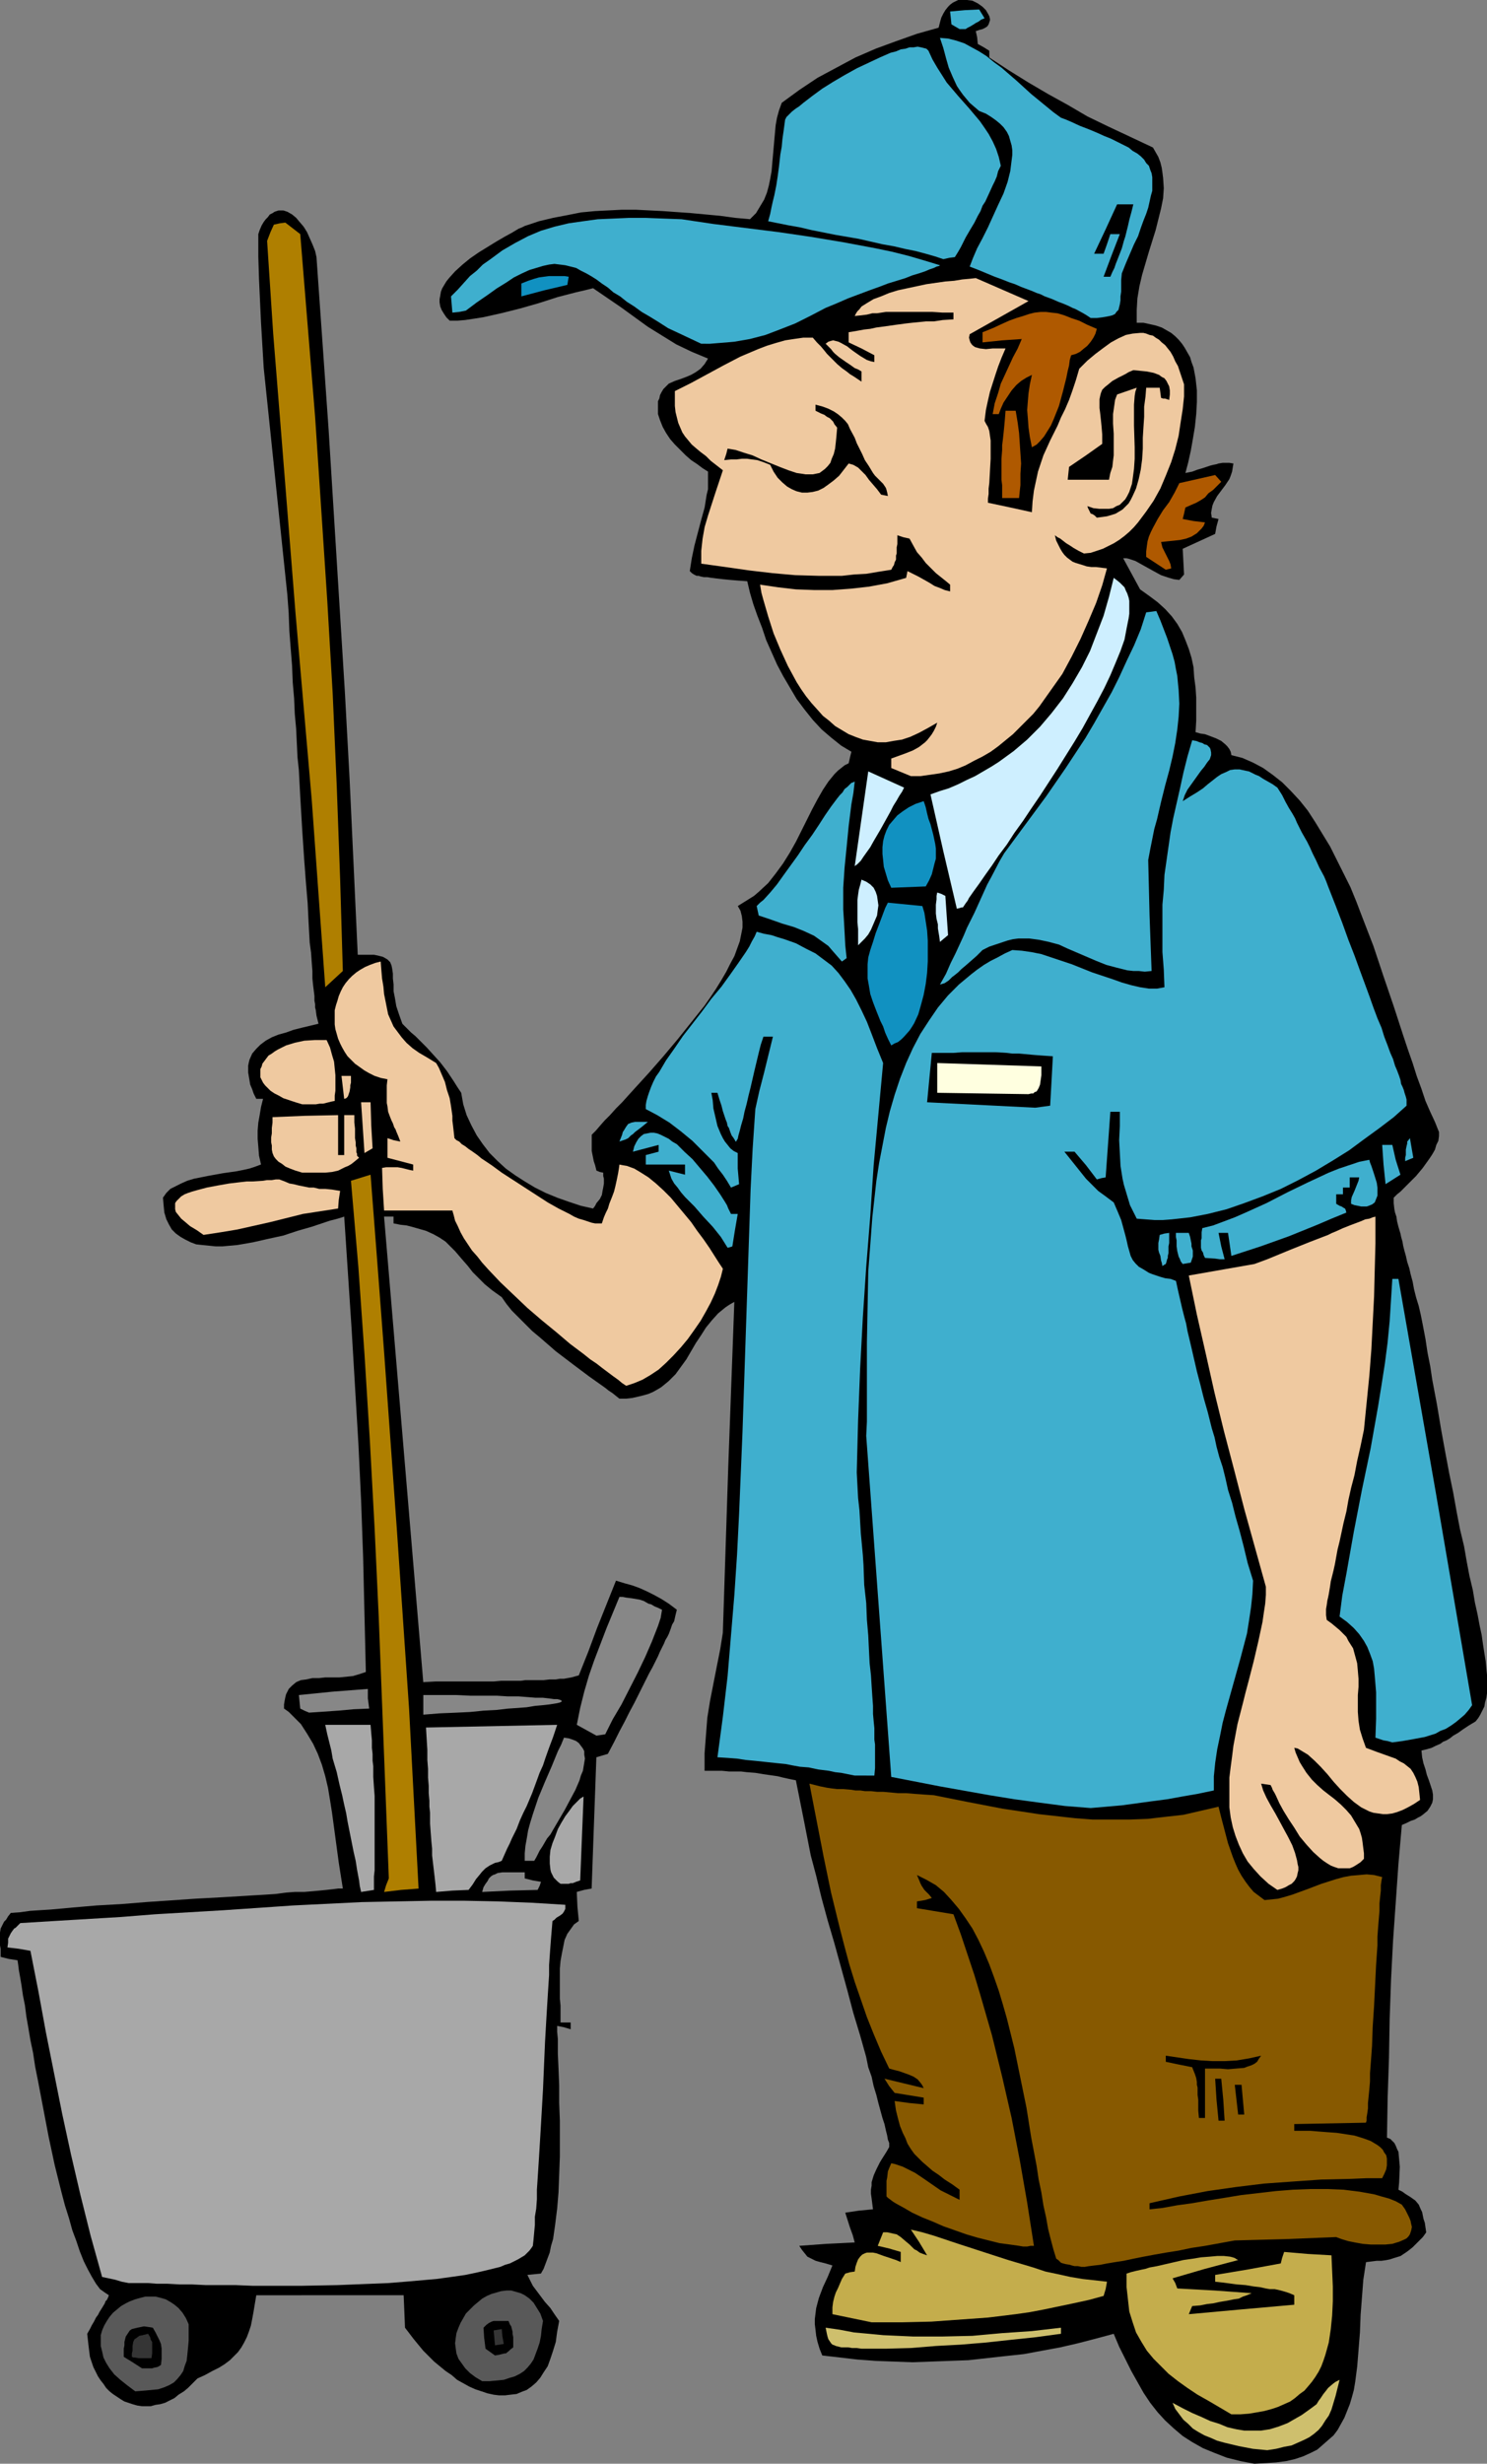
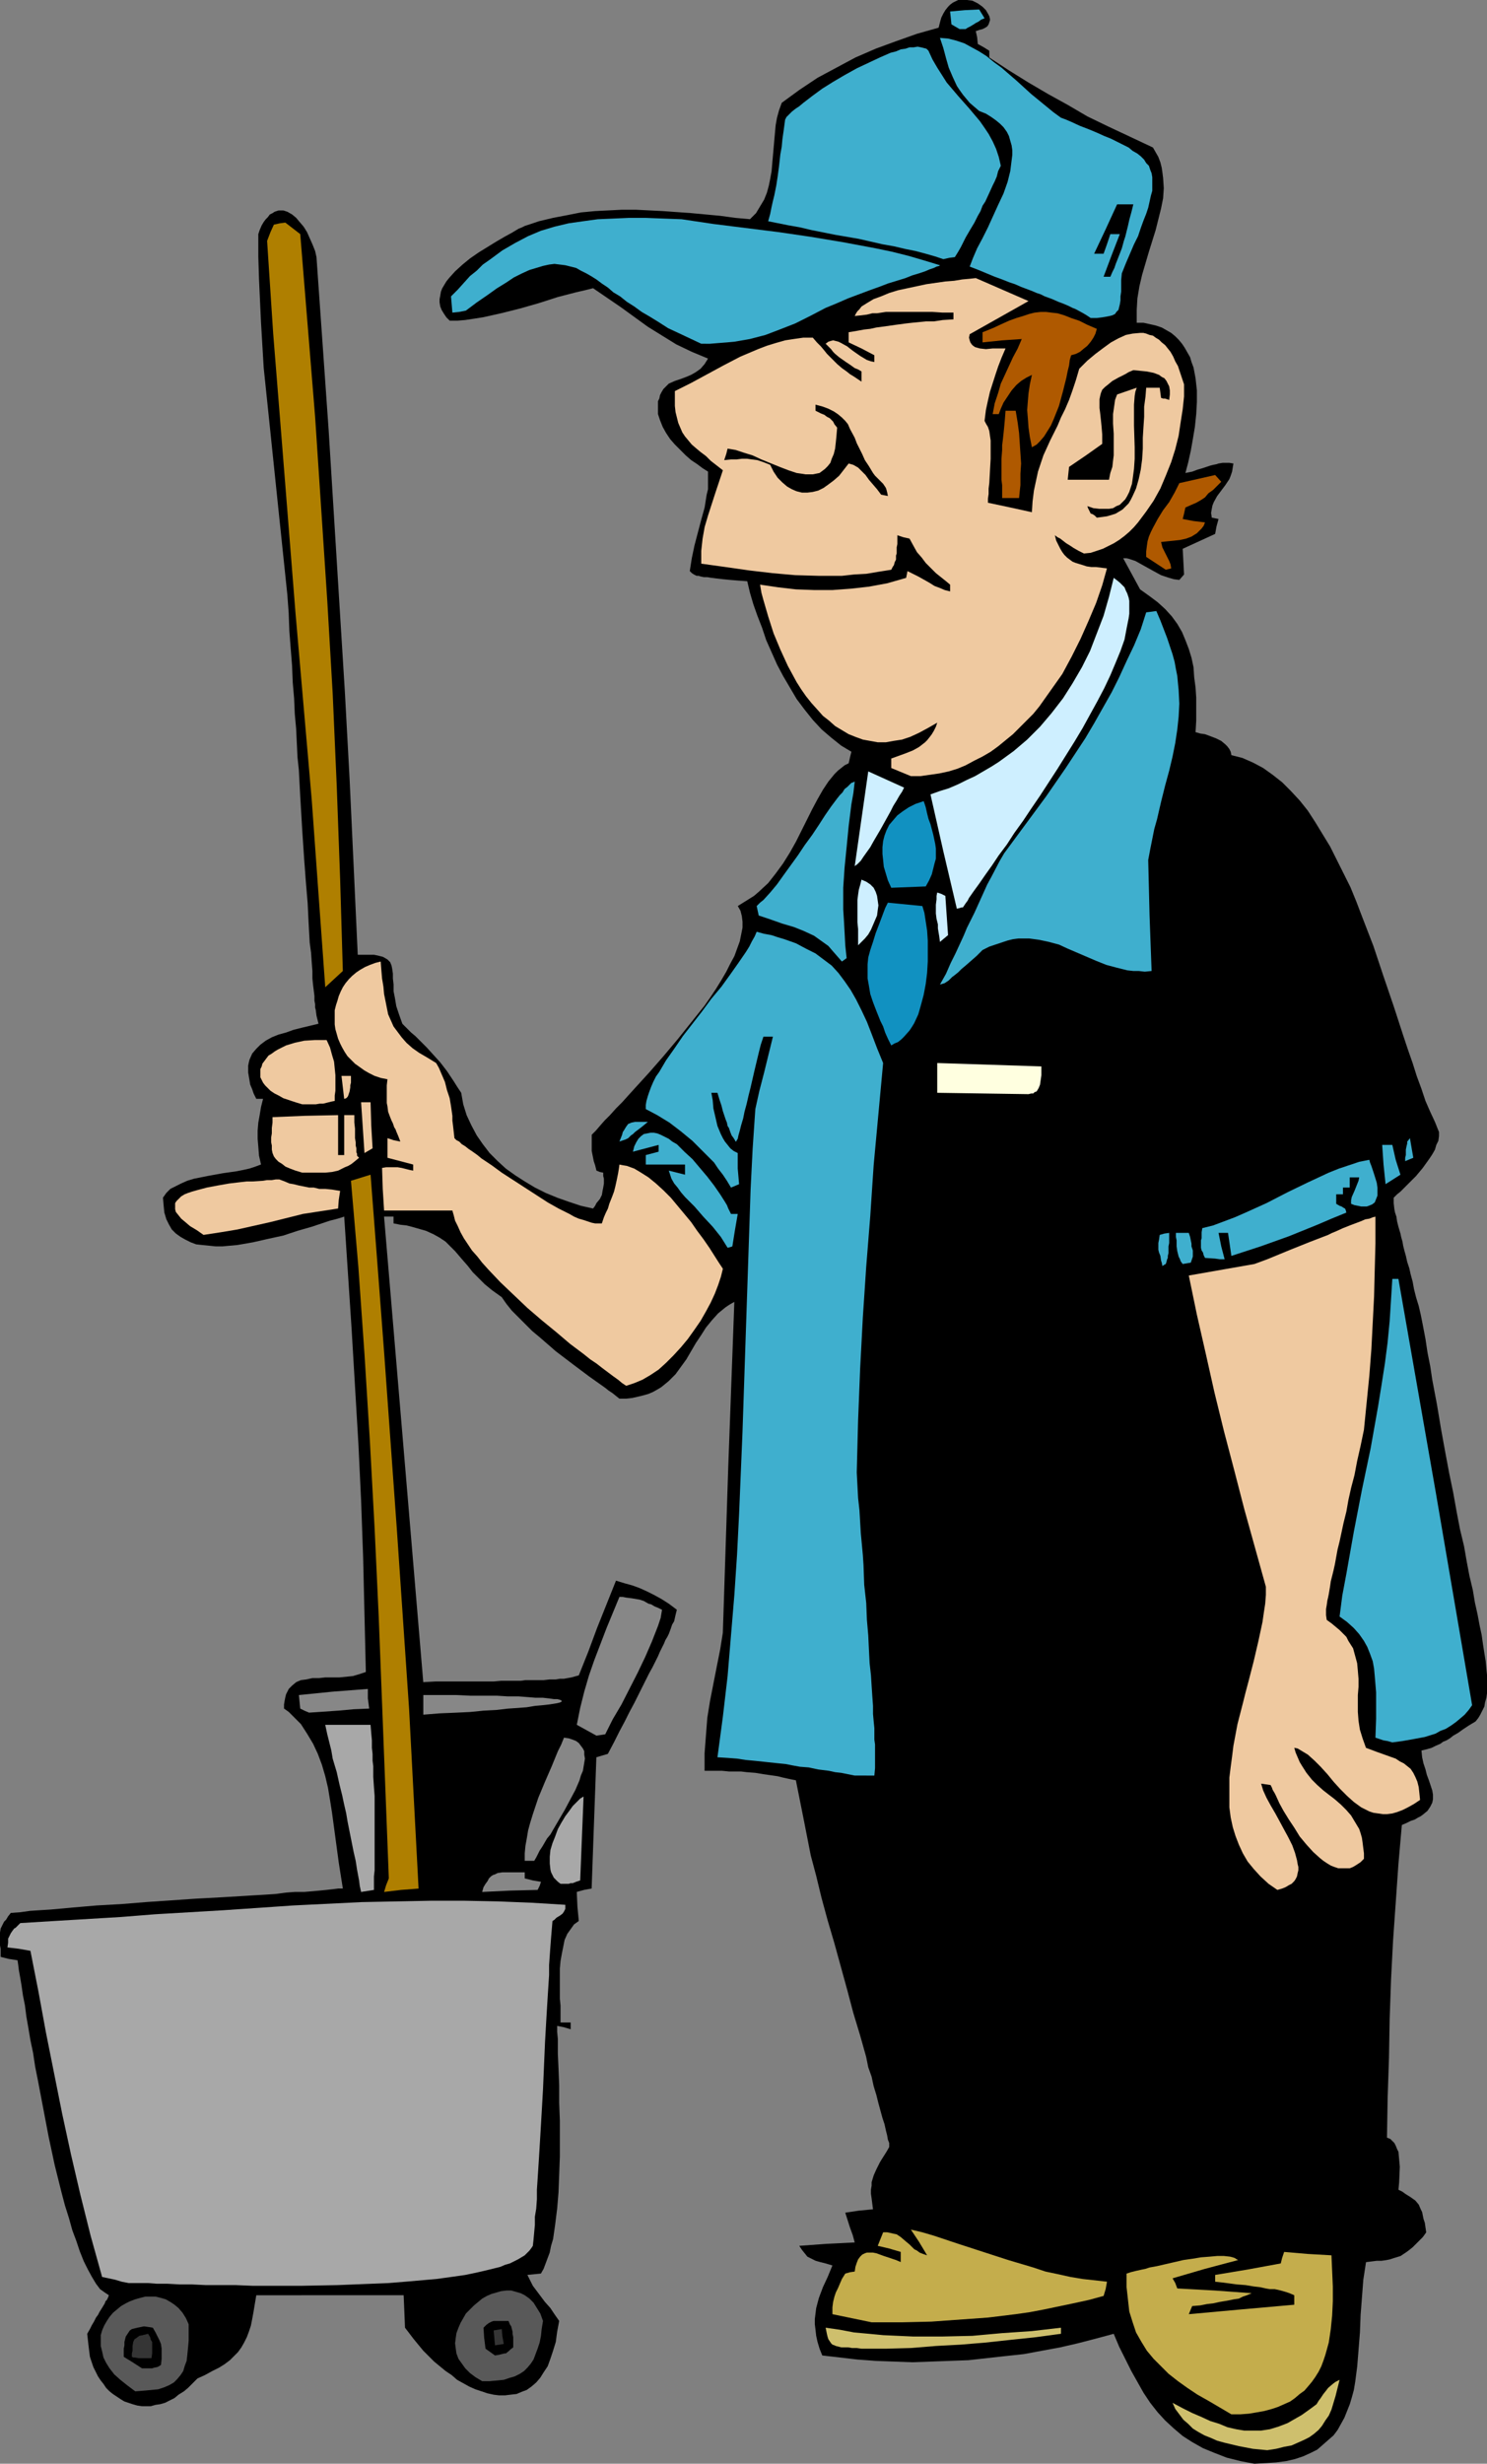
<svg xmlns="http://www.w3.org/2000/svg" xmlns:ns1="http://sodipodi.sourceforge.net/DTD/sodipodi-0.dtd" xmlns:ns2="http://www.inkscape.org/namespaces/inkscape" version="1.0" width="94.013mm" height="155.668mm" id="svg65" ns1:docname="Airport Janitor.wmf">
  <rect width="100%" height="100%" fill="#808080" stroke="none" />
  <ns1:namedview id="namedview65" pagecolor="#ffffff" bordercolor="#000000" borderopacity="0.25" ns2:showpageshadow="2" ns2:pageopacity="0.0" ns2:pagecheckerboard="0" ns2:deskcolor="#d1d1d1" ns2:document-units="mm" />
  <defs id="defs1">
    <pattern id="WMFhbasepattern" patternUnits="userSpaceOnUse" width="6" height="6" x="0" y="0" />
  </defs>
  <path style="fill:#000000;fill-opacity:1;fill-rule:evenodd;stroke:none" d="m 299.739,588.353 -1.777,-0.323 -1.616,-0.323 -3.232,-0.808 -2.909,-1.131 -2.747,-1.131 -2.585,-1.454 -2.262,-1.454 -2.101,-1.778 -2.101,-1.939 -1.777,-1.939 -1.777,-2.262 -1.616,-2.424 -1.454,-2.585 -1.454,-2.585 -1.454,-2.909 -1.454,-2.909 -1.293,-3.07 -4.201,1.131 -4.363,1.131 -4.201,0.97 -4.363,0.808 -4.363,0.808 -4.524,0.485 -4.363,0.485 -4.363,0.485 -4.524,0.162 -4.363,0.162 -4.524,0.162 -4.363,-0.162 -4.363,-0.162 -4.363,-0.323 -4.201,-0.485 -4.201,-0.485 -0.646,-1.616 -0.485,-1.616 -0.323,-1.454 -0.162,-1.454 -0.162,-1.293 v -1.293 l 0.162,-1.293 0.162,-1.293 0.646,-2.424 0.97,-2.585 1.131,-2.424 1.131,-2.747 -1.616,-0.485 -1.293,-0.323 -1.131,-0.323 -0.97,-0.485 -0.97,-0.485 -0.646,-0.808 -0.646,-0.808 -0.646,-0.97 6.625,-0.485 6.625,-0.323 -0.485,-1.778 -0.646,-1.778 -1.131,-3.555 3.232,-0.485 3.393,-0.323 -0.162,-1.293 -0.162,-1.293 -0.162,-1.131 v -0.97 l 0.162,-0.97 v -0.808 l 0.485,-1.616 0.646,-1.454 0.808,-1.616 0.485,-0.808 1.131,-1.778 0.646,-1.131 v -0.323 -0.646 l -0.323,-0.808 -0.162,-0.97 -0.323,-1.293 -0.323,-1.454 -0.485,-1.454 -0.485,-1.778 -0.485,-1.778 -0.485,-1.939 -0.646,-2.101 -0.485,-2.262 -0.808,-2.262 -0.485,-2.424 -1.454,-5.171 -1.616,-5.332 -1.454,-5.494 -3.07,-11.15 -1.616,-5.494 -1.454,-5.332 -1.293,-5.333 -0.646,-2.424 -0.646,-2.424 -1.777,-9.049 -1.777,-8.888 -1.616,-0.323 -1.454,-0.323 -1.293,-0.323 -1.131,-0.162 -2.262,-0.323 -1.939,-0.323 -2.101,-0.162 -1.293,-0.162 h -1.293 -1.616 l -1.616,-0.162 h -1.939 -2.262 v -4.201 l 0.323,-4.201 0.323,-4.201 0.646,-4.04 1.616,-8.241 0.808,-4.04 0.646,-4.04 1.293,-39.59 1.454,-39.428 -1.131,0.646 -0.97,0.646 -1.777,1.454 -1.454,1.616 -1.454,1.778 -1.131,1.778 -1.293,1.939 -1.131,1.939 -1.131,1.939 -1.293,1.778 -1.293,1.778 -1.616,1.616 -1.777,1.454 -0.808,0.485 -1.131,0.646 -1.131,0.485 -1.131,0.323 -1.293,0.323 -1.454,0.323 -1.454,0.162 h -1.616 l -1.616,-1.293 -0.97,-0.646 -0.808,-0.646 -3.878,-2.747 -3.878,-2.909 -4.04,-3.07 -3.716,-3.232 -1.939,-1.616 -1.616,-1.616 -1.616,-1.616 -1.616,-1.616 -1.293,-1.616 -1.131,-1.616 -1.131,-0.808 -1.131,-0.808 -1.777,-1.454 -1.616,-1.616 -1.293,-1.293 -1.131,-1.454 -1.131,-1.293 -0.97,-1.131 -0.97,-1.131 -1.131,-1.131 -1.131,-1.131 -1.454,-0.97 -1.454,-0.808 -1.777,-0.808 -1.131,-0.323 -1.131,-0.323 -1.131,-0.323 -1.293,-0.323 -1.454,-0.162 -1.616,-0.323 v -1.616 h -2.262 l 9.372,111.175 2.909,-0.162 h 2.747 2.585 4.524 2.101 1.939 l 1.777,-0.162 h 1.616 1.616 1.454 l 1.131,-0.162 h 1.293 1.131 0.97 0.97 l 1.454,-0.162 h 1.454 l 0.97,-0.162 h 0.97 l 1.777,-0.323 1.777,-0.485 2.262,-5.656 2.101,-5.656 4.524,-11.311 2.101,0.646 1.777,0.485 1.777,0.646 1.777,0.808 1.616,0.808 1.777,0.97 1.777,1.131 1.939,1.454 -0.323,1.293 -0.323,1.454 -0.485,0.808 -0.323,0.97 -0.485,1.293 -0.323,0.646 -0.485,0.808 -0.323,0.808 -0.485,0.97 -0.485,0.97 -0.485,1.131 -0.646,1.293 -0.646,1.293 -0.808,1.454 -0.808,1.616 -0.808,1.616 -0.97,1.939 -0.97,1.939 -1.131,2.101 -1.131,2.262 -1.293,2.424 -1.293,2.585 -1.454,2.747 -2.747,0.808 -1.131,31.349 -1.777,0.323 -1.777,0.485 0.162,3.555 0.323,3.393 -1.131,0.808 -0.808,1.131 -0.808,1.131 -0.646,1.454 -0.323,1.616 -0.323,1.616 -0.323,1.778 -0.162,1.778 v 3.717 3.555 l 0.162,1.616 v 1.454 1.454 1.131 h 2.424 v 1.616 l -1.616,-0.485 -1.616,-0.323 v 1.454 l 0.162,1.616 v 3.555 l 0.162,3.555 0.162,4.04 v 4.201 l 0.162,4.201 v 8.564 l -0.162,4.363 -0.162,4.201 -0.323,3.878 -0.485,3.878 -0.485,3.393 -0.485,1.616 -0.323,1.616 -0.485,1.293 -0.485,1.293 -0.485,1.293 -0.646,1.131 -1.616,0.162 -1.616,0.162 0.646,1.293 0.646,1.293 0.97,1.293 0.97,1.293 0.97,1.293 1.293,1.454 0.97,1.454 1.131,1.616 -0.485,2.585 -0.323,2.424 -0.646,2.101 -0.646,1.939 -0.646,1.778 -0.97,1.454 -0.808,1.293 -0.97,1.131 -1.131,0.97 -1.131,0.808 -1.293,0.485 -1.131,0.485 -1.454,0.162 -1.293,0.162 h -1.454 l -1.293,-0.162 -1.454,-0.323 -1.454,-0.485 -1.454,-0.485 -1.454,-0.646 -1.454,-0.808 -1.454,-0.808 -1.293,-1.131 -1.454,-0.97 -2.747,-2.262 -2.585,-2.585 -2.262,-2.747 -2.101,-2.747 -0.162,-4.04 -0.162,-3.717 H 61.24 l -0.323,1.939 -0.323,1.939 -0.323,1.778 -0.323,1.616 -0.485,1.454 -0.485,1.293 -0.646,1.293 -0.646,1.131 -0.808,1.131 -0.97,0.97 -0.97,0.97 -1.293,0.97 -1.293,0.808 -1.616,0.808 -1.777,0.97 -1.777,0.808 -1.131,1.131 -1.131,1.131 -0.97,0.808 -1.293,0.808 -0.97,0.808 -1.293,0.646 -0.97,0.485 -1.131,0.323 -1.131,0.162 -1.131,0.323 h -1.131 -0.97 l -1.131,-0.162 -1.131,-0.323 -0.97,-0.323 -0.97,-0.323 -0.808,-0.485 -0.97,-0.646 -0.97,-0.646 -0.808,-0.646 -0.808,-0.808 -0.646,-0.97 -0.646,-0.808 -0.646,-0.97 -1.131,-2.262 -0.808,-2.424 -0.162,-1.293 -0.162,-1.293 -0.162,-1.454 -0.162,-1.454 0.646,-1.131 0.485,-0.97 0.485,-0.808 0.485,-0.97 0.485,-0.646 0.323,-0.646 0.808,-1.293 0.485,-0.808 0.162,-0.485 0.323,-0.323 0.323,-0.646 0.162,-0.485 -0.485,-0.323 -0.485,-0.323 -1.131,-0.808 -0.97,-1.293 -0.97,-1.616 -0.97,-1.778 -0.97,-1.939 -0.97,-2.424 -0.808,-2.424 -0.97,-2.585 -0.808,-2.909 -0.97,-3.07 -0.808,-3.07 -0.808,-3.232 -0.808,-3.232 -1.454,-6.787 -1.293,-6.787 -1.293,-6.787 -0.646,-3.232 -0.485,-3.232 -0.646,-3.07 -0.485,-2.909 -0.485,-2.747 -0.162,-1.293 -0.162,-1.293 -0.485,-2.424 -0.323,-2.262 -0.323,-1.939 -0.323,-1.778 -0.162,-1.293 -0.162,-1.131 -2.101,-0.323 -1.939,-0.485 v -0.97 -0.97 L 0,464.574 v -0.646 -1.293 -1.131 l 0.162,-0.97 0.485,-0.97 0.323,-0.646 0.485,-0.485 0.485,-0.808 0.646,-0.808 2.262,-0.162 2.262,-0.323 2.424,-0.162 2.585,-0.162 5.332,-0.485 5.655,-0.485 5.817,-0.323 5.979,-0.485 11.796,-0.808 5.979,-0.323 5.494,-0.323 2.585,-0.162 2.747,-0.162 2.424,-0.162 2.424,-0.323 2.101,-0.162 h 2.262 l 1.939,-0.162 1.777,-0.162 1.616,-0.162 1.454,-0.162 1.293,-0.162 h 1.131 l -0.97,-6.14 -0.808,-5.979 -0.808,-5.979 -0.485,-3.07 -0.485,-2.909 -0.646,-2.747 -0.808,-2.747 -0.97,-2.585 -1.131,-2.424 -1.454,-2.424 -1.454,-2.262 -1.939,-1.939 -0.97,-0.97 -1.131,-0.808 v -0.97 l 0.162,-0.97 0.162,-0.808 0.162,-0.646 0.323,-0.646 0.323,-0.646 0.808,-0.808 0.97,-0.808 1.131,-0.485 1.293,-0.162 1.454,-0.323 h 1.616 l 1.454,-0.162 h 3.393 l 1.616,-0.162 1.616,-0.162 1.616,-0.485 1.454,-0.485 -0.323,-13.574 -0.323,-13.735 -0.485,-13.574 -0.646,-13.574 -1.616,-27.309 -1.777,-26.986 -0.97,0.323 -1.131,0.323 -1.293,0.323 -1.454,0.485 -1.454,0.485 -1.454,0.485 -3.393,0.97 -3.393,1.131 -3.716,0.808 -3.555,0.808 -3.716,0.646 -1.777,0.162 -1.777,0.162 h -1.616 l -1.616,-0.162 -1.616,-0.162 -1.454,-0.162 -1.293,-0.485 -1.293,-0.646 -1.131,-0.646 -1.131,-0.808 -0.97,-0.97 -0.646,-1.131 -0.646,-1.293 -0.485,-1.616 -0.162,-1.616 -0.162,-1.939 0.808,-1.131 0.97,-0.97 1.293,-0.646 1.293,-0.646 1.454,-0.646 1.616,-0.485 3.232,-0.646 3.555,-0.646 3.393,-0.485 1.616,-0.323 1.454,-0.323 1.454,-0.485 1.293,-0.485 -0.485,-2.101 -0.162,-2.101 -0.162,-1.939 v -1.939 l 0.162,-1.939 0.323,-1.778 0.323,-1.939 0.485,-1.939 h -1.616 l -0.646,-1.293 -0.323,-0.97 -0.485,-1.131 -0.162,-0.97 -0.162,-0.97 -0.162,-0.97 v -0.808 -0.808 l 0.162,-0.808 0.162,-0.646 0.646,-1.454 0.97,-1.131 0.97,-0.97 1.293,-0.97 1.454,-0.808 1.616,-0.646 1.777,-0.485 1.777,-0.646 1.939,-0.485 4.04,-0.97 -0.485,-1.939 -0.162,-1.293 -0.162,-0.646 v -0.808 l -0.162,-0.808 v -1.131 l -0.162,-1.293 -0.162,-1.293 -0.162,-1.616 v -1.778 l -0.162,-2.101 -0.162,-2.262 -0.323,-2.424 -0.162,-2.909 -0.162,-3.07 -0.162,-3.393 -0.162,-1.939 -0.162,-1.939 -0.162,-1.939 -0.162,-2.262 -0.162,-2.101 -0.162,-2.424 -0.162,-2.424 -0.162,-2.424 -0.162,-2.747 -0.162,-2.747 -0.162,-2.747 -0.162,-3.07 -0.162,-3.07 -0.323,-3.07 -0.162,-3.393 -0.162,-3.393 -0.323,-3.555 -0.162,-3.717 -0.323,-3.717 -0.162,-4.04 -0.323,-4.04 -0.323,-4.201 -0.162,-4.363 -0.323,-4.363 -2.262,-21.653 L 64.149,98.732 63.018,87.906 62.371,77.079 61.887,66.576 61.725,61.243 v -5.333 l 0.323,-0.97 0.485,-1.131 0.485,-0.808 0.485,-0.646 0.485,-0.485 0.485,-0.646 0.646,-0.323 0.485,-0.323 0.485,-0.162 0.485,-0.162 h 1.131 l 0.97,0.323 1.131,0.646 0.97,0.808 0.808,0.97 0.97,1.131 0.808,1.293 0.646,1.454 0.646,1.454 0.646,1.616 0.323,1.454 2.909,41.367 2.585,41.691 1.293,20.845 1.131,20.845 0.97,20.845 0.97,21.007 h 1.131 1.131 0.808 0.808 l 0.808,0.162 0.646,0.162 0.646,0.162 0.323,0.162 0.808,0.485 0.646,0.646 0.323,0.808 0.162,0.808 0.162,1.131 v 1.131 l 0.162,1.454 v 1.616 l 0.323,1.616 0.323,1.939 0.646,1.939 0.808,2.262 2.101,2.101 0.97,0.808 0.97,0.97 1.777,1.778 1.616,1.778 1.616,1.778 1.616,2.101 1.616,2.424 0.808,1.293 0.97,1.454 0.485,2.747 0.808,2.585 1.131,2.424 1.293,2.424 1.454,2.101 1.616,2.101 1.939,1.939 1.939,1.778 2.262,1.616 2.262,1.454 2.424,1.454 2.585,1.293 2.747,1.131 2.747,0.97 2.909,0.97 2.909,0.646 0.485,-0.646 0.323,-0.646 0.808,-0.97 0.485,-0.97 0.162,-0.97 0.162,-0.808 0.162,-0.97 v -1.131 l -0.162,-0.646 v -0.808 l -0.808,-0.162 -0.808,-0.323 -0.162,-0.646 -0.162,-0.646 -0.323,-0.97 -0.162,-0.808 -0.162,-0.808 -0.162,-0.808 v -0.97 -2.909 l 0.97,-0.97 0.97,-1.131 1.131,-1.293 1.293,-1.293 1.454,-1.616 1.454,-1.454 1.454,-1.616 1.616,-1.778 3.393,-3.717 3.393,-3.878 3.393,-4.04 3.232,-4.04 3.232,-4.04 1.454,-2.101 1.293,-1.939 1.293,-2.101 1.131,-1.939 0.97,-1.939 0.97,-1.778 0.646,-1.778 0.646,-1.778 0.323,-1.616 0.323,-1.616 v -1.454 l -0.162,-1.293 -0.323,-1.293 -0.646,-1.131 1.293,-0.808 1.293,-0.808 1.293,-0.808 1.131,-0.97 2.262,-2.101 1.777,-2.262 1.777,-2.424 1.616,-2.585 1.454,-2.585 2.585,-5.171 1.293,-2.585 1.293,-2.424 1.293,-2.262 1.293,-1.939 1.454,-1.778 0.808,-0.808 0.808,-0.646 0.808,-0.646 0.97,-0.485 0.323,-1.454 0.323,-1.293 -2.424,-1.454 -2.424,-1.939 -2.262,-1.939 -2.101,-2.262 -1.939,-2.424 -1.939,-2.585 -1.616,-2.747 -1.616,-2.747 -1.454,-2.747 -1.293,-2.909 -1.293,-2.909 -0.97,-2.909 -1.131,-2.909 -0.97,-2.747 -0.808,-2.747 -0.646,-2.747 -2.262,-0.162 -1.939,-0.162 -1.616,-0.162 -1.454,-0.162 -1.293,-0.162 -0.97,-0.162 h -0.808 l -0.808,-0.162 -0.485,-0.162 h -0.485 l -0.646,-0.323 -0.485,-0.323 -0.485,-0.485 0.485,-3.07 0.646,-3.07 0.808,-3.07 0.808,-3.07 0.808,-2.909 0.485,-3.07 0.323,-1.293 v -1.454 -1.454 -1.293 l -1.293,-0.808 -1.293,-0.97 -1.454,-0.97 -1.293,-1.131 -1.293,-1.293 -1.293,-1.293 -1.131,-1.293 -0.97,-1.454 -0.808,-1.454 -0.646,-1.616 -0.485,-1.454 v -1.454 -1.616 l 0.323,-0.646 0.162,-0.808 0.323,-0.646 0.485,-0.808 0.646,-0.646 0.646,-0.646 1.454,-0.646 1.454,-0.485 1.293,-0.485 1.131,-0.485 1.131,-0.646 1.131,-0.808 0.97,-1.131 0.808,-1.293 -1.939,-0.808 -1.939,-0.808 -3.716,-1.778 -3.393,-2.101 -3.393,-2.101 -6.463,-4.686 -6.625,-4.525 -1.939,0.485 -2.101,0.485 -4.363,1.131 -4.524,1.454 -4.524,1.293 -4.524,1.131 -4.363,0.97 -2.101,0.323 -2.101,0.323 -1.939,0.162 h -1.777 l -0.808,-0.808 -0.646,-0.97 -0.485,-0.808 -0.323,-0.808 -0.162,-0.97 v -0.808 l 0.162,-0.808 0.162,-0.97 0.323,-0.808 0.485,-0.808 0.485,-0.808 0.646,-0.808 1.454,-1.616 1.777,-1.616 1.777,-1.454 2.101,-1.454 2.101,-1.293 2.101,-1.293 1.939,-1.131 1.777,-0.97 1.616,-0.97 0.808,-0.323 0.646,-0.323 3.393,-1.131 3.393,-0.808 3.393,-0.646 3.232,-0.646 3.393,-0.323 3.232,-0.162 3.232,-0.162 h 3.232 l 3.232,0.162 3.232,0.162 6.787,0.485 6.948,0.646 3.555,0.485 3.555,0.323 1.454,-1.454 0.97,-1.616 0.97,-1.616 0.646,-1.616 0.485,-1.778 0.323,-1.616 0.323,-1.778 0.162,-1.939 0.646,-7.272 0.162,-1.778 0.323,-1.778 0.485,-1.778 0.646,-1.778 4.201,-3.07 4.363,-2.909 4.524,-2.424 4.524,-2.424 4.848,-2.101 4.848,-1.778 5.009,-1.778 5.171,-1.454 0.323,-1.293 0.323,-1.131 0.485,-0.97 0.485,-0.808 0.646,-0.808 0.485,-0.485 0.646,-0.485 0.646,-0.323 L 228.965,0 h 0.808 1.293 l 1.293,0.162 1.293,0.646 1.131,0.808 0.808,0.808 0.646,1.131 0.162,0.323 0.162,0.646 v 0.323 l -0.162,0.485 -0.162,0.485 -0.323,0.485 -0.485,0.323 -0.646,0.323 -0.646,0.162 -0.97,0.323 0.323,1.454 0.162,1.616 1.454,0.808 1.293,0.808 v 1.616 l 4.686,3.07 4.686,2.909 4.686,2.747 4.686,2.585 4.686,2.747 5.009,2.424 5.171,2.424 5.494,2.585 0.646,1.131 0.646,1.131 0.485,1.293 0.323,1.293 0.162,1.131 0.162,1.293 0.162,2.424 -0.162,2.424 -0.485,2.424 -0.646,2.585 -0.646,2.585 -0.808,2.585 -0.808,2.585 -1.616,5.494 -0.646,2.747 -0.485,2.909 -0.162,2.747 v 3.07 h 1.616 l 1.454,0.323 1.454,0.323 1.454,0.485 1.131,0.646 1.131,0.646 0.97,0.808 0.808,0.808 0.808,0.97 0.646,0.97 0.646,1.131 0.646,1.131 0.323,1.131 0.485,1.293 0.485,2.585 0.323,2.909 v 2.747 l -0.162,2.909 -0.323,3.07 -0.485,2.909 -0.485,2.747 -0.646,2.909 -0.646,2.424 1.616,-0.323 1.293,-0.485 1.131,-0.323 0.97,-0.323 0.97,-0.323 0.646,-0.162 0.808,-0.162 0.485,-0.162 0.97,-0.162 h 0.808 0.808 l 0.97,0.162 -0.162,0.97 -0.162,0.97 -0.323,0.97 -0.323,0.808 -0.97,1.454 -0.97,1.293 -0.97,1.293 -0.808,1.454 -0.323,0.808 -0.162,0.808 -0.162,0.97 0.162,1.131 0.808,0.162 0.808,0.162 -0.485,1.778 -0.323,1.778 -3.878,1.778 -3.878,1.778 0.162,3.07 0.162,3.07 -1.131,1.293 -1.293,-0.162 -1.131,-0.323 -0.97,-0.323 -0.97,-0.323 -1.777,-0.97 -1.454,-0.808 -1.454,-0.808 -1.454,-0.808 -1.454,-0.485 -0.646,-0.162 h -0.808 l 4.04,7.433 2.262,1.616 1.939,1.454 1.777,1.616 1.616,1.778 1.293,1.778 1.131,1.939 0.808,1.939 0.808,2.101 0.646,2.101 0.485,2.262 0.162,2.424 0.323,2.424 0.162,2.424 v 5.494 l -0.162,2.747 1.131,0.323 1.131,0.162 1.293,0.485 1.293,0.485 1.293,0.646 0.97,0.808 0.485,0.485 0.485,0.646 0.323,0.646 0.162,0.808 1.293,0.323 1.293,0.323 2.585,1.131 2.424,1.293 2.262,1.616 2.262,1.778 2.101,2.101 2.101,2.262 1.939,2.424 1.777,2.747 1.777,2.909 1.777,2.909 1.616,3.232 1.616,3.232 1.616,3.232 1.454,3.555 1.293,3.393 2.747,7.11 2.424,7.272 2.424,7.11 2.262,6.948 1.131,3.393 1.131,3.232 0.97,3.07 1.131,3.07 0.97,2.909 1.131,2.585 1.131,2.424 0.97,2.424 v 0.97 l -0.162,1.131 -0.485,0.97 -0.323,1.131 -0.646,1.131 -0.646,0.97 -1.616,2.262 -1.616,1.939 -1.939,1.939 -1.777,1.778 -0.808,0.646 -0.808,0.808 v 1.293 l 0.162,1.454 0.162,0.808 0.323,0.97 0.162,1.131 0.323,1.293 0.485,1.616 0.162,0.808 0.323,1.131 0.162,0.97 0.323,1.293 0.323,1.131 0.323,1.454 0.485,1.454 0.323,1.454 0.485,1.778 0.323,1.778 0.485,1.939 0.646,2.101 0.485,2.101 0.485,2.424 0.646,3.393 0.485,3.232 0.646,3.232 0.485,3.232 1.131,5.979 0.97,5.817 0.97,5.333 0.97,5.171 0.97,4.686 0.808,4.525 0.808,4.201 0.97,4.04 0.646,3.717 0.646,3.393 0.808,3.393 0.485,2.909 0.646,2.909 0.485,2.585 0.485,2.262 0.323,2.262 0.323,2.101 0.323,1.939 0.162,1.778 0.162,1.616 v 1.454 1.454 1.293 l -0.162,1.131 -0.323,1.131 -0.162,0.97 -0.485,0.97 -0.485,0.97 -0.485,0.808 -0.646,0.808 -1.616,0.97 -1.454,0.97 -1.131,0.808 -1.131,0.646 -0.808,0.646 -0.808,0.485 -0.808,0.323 -0.646,0.485 -1.131,0.485 -0.97,0.485 -1.131,0.323 -1.293,0.323 0.162,1.616 0.323,1.454 0.485,1.454 0.323,1.293 0.485,1.293 0.808,2.424 0.162,0.97 v 1.131 l -0.162,0.808 -0.485,0.97 -0.646,0.97 -0.97,0.808 -0.646,0.485 -0.646,0.323 -0.808,0.485 -0.97,0.323 -0.97,0.485 -1.131,0.485 -0.808,9.211 -0.646,9.211 -0.646,9.211 -0.485,9.372 -0.323,9.211 -0.162,9.372 -0.323,9.534 -0.162,9.534 0.808,0.323 0.485,0.485 0.485,0.485 0.323,0.646 0.323,0.808 0.323,0.646 0.162,1.778 0.162,1.778 -0.162,3.717 -0.162,1.778 0.97,0.485 0.646,0.485 1.293,0.808 1.131,0.808 0.808,0.97 0.485,1.131 0.323,0.646 0.162,0.808 0.162,0.808 0.323,0.97 0.162,1.131 0.162,1.131 -0.808,1.131 -0.808,0.808 -0.808,0.808 -0.808,0.808 -0.808,0.646 -0.646,0.485 -1.454,0.97 -1.616,0.485 -0.97,0.323 -0.808,0.162 -1.131,0.162 h -1.131 l -1.293,0.162 -1.293,0.162 -0.646,4.201 -0.323,4.201 -0.323,4.201 -0.162,4.201 -0.323,4.04 -0.323,4.04 -0.485,3.717 -0.323,1.939 -0.485,1.778 -0.485,1.616 -0.646,1.616 -0.646,1.616 -0.808,1.454 -0.808,1.454 -0.97,1.293 -1.293,1.131 -1.293,1.131 -1.293,1.131 -1.616,0.808 -1.777,0.808 -1.939,0.646 -2.101,0.485 -2.424,0.323 -2.424,0.162 z" id="path1" />
  <path style="fill:#cebf6d;fill-opacity:1;fill-rule:evenodd;stroke:none" d="m 302.809,585.121 -3.393,-0.323 -3.393,-0.646 -3.393,-0.808 -1.777,-0.485 -1.454,-0.646 -1.616,-0.646 -1.454,-0.808 -1.293,-0.808 -1.131,-1.131 -1.131,-0.97 -0.97,-1.293 -0.97,-1.293 -0.646,-1.454 2.424,1.293 2.262,1.131 2.262,0.97 2.101,0.97 2.101,0.646 1.939,0.808 2.101,0.485 1.939,0.323 h 2.101 1.939 l 2.101,-0.323 2.101,-0.646 2.101,-0.808 2.262,-1.293 1.131,-0.646 1.131,-0.808 1.131,-0.808 1.293,-0.97 0.485,-0.808 0.485,-0.646 0.323,-0.485 0.323,-0.485 0.646,-0.808 0.485,-0.646 1.131,-0.97 0.646,-0.485 0.97,-0.485 -0.485,1.939 -0.485,1.939 -0.485,1.616 -0.485,1.616 -0.646,1.454 -0.808,1.131 -0.808,1.293 -0.808,0.97 -1.131,0.97 -1.131,0.808 -1.293,0.646 -1.454,0.646 -1.454,0.646 -1.777,0.323 -1.939,0.485 z" id="path2" />
  <path style="fill:#c4ad4c;fill-opacity:1;fill-rule:evenodd;stroke:none" d="m 294.245,576.557 -2.747,-1.616 -2.747,-1.616 -2.585,-1.454 -2.424,-1.616 -2.262,-1.616 -2.262,-1.778 -1.777,-1.778 -1.777,-1.778 -1.616,-1.939 -1.293,-2.101 -1.293,-2.262 -0.808,-2.424 -0.808,-2.585 -0.323,-2.909 -0.162,-1.454 -0.162,-1.454 v -1.616 -1.616 l 0.485,-0.162 0.485,-0.162 1.293,-0.323 1.454,-0.323 0.808,-0.162 0.97,-0.323 1.777,-0.323 2.101,-0.485 4.201,-0.97 2.262,-0.323 1.939,-0.323 2.101,-0.162 1.777,-0.162 h 1.616 l 1.454,0.162 0.646,0.162 0.485,0.162 0.485,0.323 0.323,0.162 -7.918,2.101 -7.756,2.262 0.646,1.131 0.485,1.293 8.887,0.485 8.887,0.646 -1.131,0.485 -0.97,0.323 -0.97,0.485 -1.131,0.162 -0.808,0.162 -0.808,0.162 -0.97,0.162 -0.97,0.162 -1.454,0.323 -1.454,0.162 -1.616,0.323 -1.939,0.162 -0.808,1.939 12.442,-1.131 12.765,-1.131 v -2.262 l -1.131,-0.485 -0.97,-0.323 -1.131,-0.323 -0.646,-0.162 -0.808,-0.162 h -1.131 l -0.97,-0.162 -1.454,-0.323 -1.454,-0.162 -1.939,-0.323 -2.101,-0.162 -2.424,-0.323 -1.293,-0.162 -1.454,-0.162 v -1.616 l 7.756,-1.293 7.918,-1.454 0.323,-1.293 0.485,-1.454 5.655,0.485 5.655,0.323 0.162,3.717 0.162,3.717 v 3.555 l -0.162,3.393 -0.323,3.232 -0.485,3.232 -0.808,2.909 -0.485,1.454 -0.485,1.293 -0.646,1.293 -0.808,1.293 -0.808,1.131 -0.808,0.97 -0.97,1.131 -1.131,0.808 -1.131,0.97 -1.131,0.808 -1.454,0.646 -1.454,0.646 -1.454,0.485 -1.777,0.485 -1.777,0.323 -1.939,0.323 -2.101,0.162 z" id="path3" />
  <path style="fill:#595959;fill-opacity:1;fill-rule:evenodd;stroke:none" d="m 32.317,571.063 -1.939,-1.454 -1.616,-1.293 -1.454,-1.293 -1.131,-1.454 -0.808,-1.293 -0.646,-1.293 -0.323,-1.454 -0.323,-1.293 v -1.293 -1.293 l 0.323,-1.131 0.485,-1.131 0.646,-1.131 0.646,-0.97 0.808,-0.97 0.97,-0.808 0.97,-0.808 1.131,-0.646 0.97,-0.485 1.293,-0.485 1.131,-0.323 1.293,-0.323 h 1.293 1.131 l 1.293,0.323 1.131,0.323 1.131,0.646 0.97,0.646 0.97,0.808 0.97,1.131 0.808,1.293 0.646,1.454 v 1.939 1.939 l -0.162,1.778 -0.162,1.616 -0.162,1.454 -0.485,1.293 -0.323,1.131 -0.646,0.97 -0.808,0.97 -0.808,0.808 -1.131,0.646 -1.131,0.485 -1.454,0.485 -1.616,0.162 -1.777,0.162 z" id="path4" />
  <path style="fill:#595959;fill-opacity:1;fill-rule:evenodd;stroke:none" d="m 115.21,568.639 -1.616,-0.97 -1.293,-0.97 -1.131,-1.131 -0.808,-1.131 -0.808,-1.131 -0.485,-1.293 -0.162,-1.131 -0.162,-1.293 0.162,-1.293 0.162,-1.131 0.485,-1.293 0.485,-1.131 0.646,-1.131 0.646,-1.131 0.97,-0.97 0.97,-0.97 0.97,-0.808 0.97,-0.808 1.131,-0.646 1.131,-0.485 1.131,-0.323 1.131,-0.323 1.293,-0.162 h 1.131 l 1.131,0.323 1.131,0.323 0.97,0.485 1.131,0.808 0.97,0.97 0.808,1.293 0.808,1.293 0.646,1.778 -0.323,1.939 -0.162,1.616 -0.323,1.616 -0.485,1.454 -0.485,1.293 -0.485,1.293 -0.646,0.97 -0.808,0.97 -0.808,0.808 -0.97,0.646 -1.293,0.646 -1.131,0.323 -1.454,0.485 -1.616,0.162 -1.777,0.162 z" id="path5" />
  <path style="fill:#000000;fill-opacity:1;fill-rule:evenodd;stroke:none" d="m 33.933,565.569 -2.262,-1.454 -2.101,-1.293 v -1.939 l 0.162,-0.808 v -0.808 l 0.162,-0.646 0.162,-0.646 0.323,-0.485 0.323,-0.485 0.323,-0.485 0.485,-0.323 0.646,-0.162 0.646,-0.162 0.808,-0.162 0.808,-0.162 1.131,0.162 0.97,0.162 0.646,1.131 0.485,0.97 0.485,0.97 0.323,0.808 0.162,1.131 v 1.131 1.293 l -0.162,1.454 -0.485,0.323 -0.323,0.162 -0.808,0.162 -0.485,0.162 h -0.646 z" id="path6" />
  <path style="fill:#353535;fill-opacity:1;fill-rule:evenodd;stroke:none" d="m 33.125,563.145 -0.97,-0.162 h -0.323 l -0.323,-0.162 v -0.808 l 0.162,-0.646 v -1.131 l 0.162,-0.97 0.323,-0.646 0.485,-0.323 0.646,-0.485 0.808,-0.162 0.646,-0.162 0.646,-0.162 0.485,0.808 0.162,0.646 0.323,0.485 v 0.646 1.293 0.808 l -0.162,1.131 z" id="path7" />
  <path style="fill:#000000;fill-opacity:1;fill-rule:evenodd;stroke:none" d="m 118.28,562.499 -2.262,-1.616 -0.323,-2.585 -0.162,-2.424 0.646,-0.646 0.646,-0.485 0.646,-0.323 0.485,-0.162 h 0.646 0.646 1.131 1.131 l 0.323,0.808 0.323,0.485 0.323,1.293 v 0.485 l 0.162,0.808 v 2.424 l -0.646,0.485 -0.323,0.323 -0.808,0.646 h -0.323 l -0.646,0.162 -0.646,0.162 z" id="path8" />
  <path style="fill:#cebf6d;fill-opacity:1;fill-rule:evenodd;stroke:none" d="m 205.858,560.883 -1.131,-0.162 h -1.131 l -0.97,-0.162 h -0.808 -0.808 l -0.646,-0.162 -0.646,-0.162 -0.323,-0.162 -0.485,-0.162 -0.323,-0.323 -0.323,-0.485 -0.323,-0.485 -0.162,-0.485 -0.162,-0.646 -0.162,-0.808 -0.162,-0.808 3.393,0.485 3.393,0.646 3.555,0.323 3.393,0.323 3.555,0.162 3.555,0.162 h 7.11 l 7.11,-0.162 7.11,-0.646 7.11,-0.485 6.948,-0.808 v 1.454 l -5.979,0.808 -6.14,0.646 -5.979,0.646 -5.817,0.485 -5.979,0.323 -5.979,0.485 -5.817,0.162 z" id="path9" />
  <path style="fill:#353535;fill-opacity:1;fill-rule:evenodd;stroke:none" d="m 118.28,560.075 -0.323,-3.555 0.97,-0.162 0.97,-0.162 0.162,1.778 0.323,1.778 z" id="path10" />
  <path style="fill:#c4ad4c;fill-opacity:1;fill-rule:evenodd;stroke:none" d="m 208.282,554.581 -4.686,-0.97 -4.686,-0.97 v -1.616 l 0.162,-1.293 0.323,-1.293 0.323,-0.97 0.485,-0.97 0.485,-1.131 0.485,-1.131 0.808,-1.293 1.131,-0.323 1.131,-0.162 0.162,-1.131 0.323,-0.97 0.323,-0.808 0.485,-0.646 0.485,-0.485 0.646,-0.323 0.485,-0.162 h 0.808 0.646 l 0.808,0.162 1.777,0.646 1.939,0.646 0.97,0.323 1.131,0.485 v -2.424 l -2.747,-0.808 -2.747,-0.646 1.293,-3.232 h 0.97 l 0.808,0.162 0.646,0.162 0.808,0.162 0.97,0.646 1.131,0.97 0.97,0.808 1.131,1.131 0.646,0.323 0.646,0.485 0.808,0.323 0.97,0.323 -1.939,-3.232 -1.939,-2.909 2.747,0.646 2.747,0.808 5.817,1.939 5.979,1.939 5.979,1.939 5.979,1.778 2.909,0.97 3.07,0.646 2.909,0.646 2.909,0.485 2.909,0.323 2.909,0.323 -0.323,1.778 -0.485,1.616 -3.555,0.97 -3.716,0.808 -6.948,1.454 -3.393,0.646 -3.393,0.485 -6.625,0.808 -6.787,0.485 -6.787,0.485 -6.948,0.162 h -3.555 z" id="path11" />
  <path style="fill:#a8a8a8;fill-opacity:1;fill-rule:evenodd;stroke:none" d="m 30.701,545.208 -1.616,-0.323 -1.616,-0.485 -3.07,-0.646 -2.747,-9.857 -2.424,-9.695 -2.262,-9.695 -2.101,-9.695 -3.878,-19.391 -1.777,-9.695 -1.939,-9.857 -2.747,-0.485 -2.747,-0.323 0.162,-1.131 v -0.97 l 0.323,-0.646 0.323,-0.646 0.323,-0.485 0.485,-0.646 0.323,-0.162 0.323,-0.323 0.808,-0.808 7.918,-0.485 8.079,-0.485 8.079,-0.485 8.079,-0.646 16.482,-0.97 16.482,-1.131 16.482,-0.808 8.241,-0.162 8.241,-0.162 h 8.079 l 8.079,0.162 8.079,0.323 7.918,0.485 v 0.485 0.485 l -0.162,0.323 -0.162,0.323 -0.323,0.485 -0.646,0.485 -0.808,0.485 -0.485,0.485 -0.485,0.323 -0.162,1.939 -0.162,1.939 -0.162,2.101 -0.162,2.262 -0.162,2.262 v 2.424 l -0.323,5.009 -0.323,5.333 -0.323,5.656 -0.485,11.311 -0.323,5.656 -0.323,5.494 -0.323,5.333 -0.323,5.009 -0.162,2.424 v 2.262 l -0.162,2.262 -0.323,1.939 v 1.939 l -0.162,1.778 -0.162,1.778 -0.162,1.454 -0.323,0.485 -0.485,0.646 -0.485,0.485 -0.646,0.646 -0.808,0.485 -0.808,0.485 -0.97,0.485 -0.97,0.485 -1.131,0.323 -1.131,0.485 -2.585,0.646 -2.747,0.646 -3.07,0.646 -3.393,0.485 -3.555,0.485 -3.716,0.323 -3.716,0.323 -4.04,0.323 -4.04,0.162 -8.079,0.323 -8.402,0.162 h -8.079 -3.878 l -3.878,-0.162 h -3.716 -3.393 l -3.393,-0.162 h -2.909 l -2.909,-0.162 h -2.585 l -2.101,-0.162 h -1.131 -0.808 z" id="path12" />
-   <path style="fill:#875900;fill-opacity:1;fill-rule:evenodd;stroke:none" d="m 258.373,541.33 -0.808,-0.162 h -0.808 l -0.646,-0.162 -0.485,-0.162 -0.97,-0.162 -0.646,-0.162 -0.485,-0.162 -0.646,-0.646 -0.485,-0.323 -0.646,-2.101 -0.646,-2.424 -0.646,-2.585 -0.485,-2.747 -0.646,-2.909 -0.485,-3.07 -0.646,-3.07 -0.485,-3.232 -1.293,-6.787 -1.131,-7.11 -1.454,-7.11 -1.454,-7.11 -1.777,-7.11 -0.97,-3.393 -0.97,-3.232 -1.131,-3.232 -1.131,-3.07 -1.293,-3.07 -1.293,-2.747 -1.454,-2.747 -1.616,-2.424 -1.616,-2.262 -1.777,-2.101 -1.777,-1.939 -1.939,-1.616 -2.262,-1.293 -2.262,-1.131 0.485,1.131 0.323,0.808 0.323,0.646 0.323,0.485 0.323,0.485 0.485,0.485 0.646,0.646 0.646,0.808 -1.616,0.485 -1.939,0.323 v 1.616 l 8.726,1.454 1.777,4.848 1.616,4.848 1.616,4.848 1.454,4.848 2.747,9.534 2.424,9.857 2.262,9.857 1.939,10.019 1.777,10.18 1.616,10.342 h -0.808 l -0.808,0.162 h -0.97 l -0.97,-0.162 -2.262,-0.323 -2.424,-0.323 -2.585,-0.646 -2.585,-0.646 -2.747,-0.808 -2.747,-0.97 -2.747,-0.97 -2.585,-1.131 -2.424,-0.97 -2.424,-1.131 -1.939,-1.131 -1.777,-0.97 -0.808,-0.485 -0.646,-0.485 -0.646,-0.485 -0.323,-0.323 v -2.747 -0.97 l 0.162,-0.808 0.162,-1.454 0.323,-0.808 0.485,-1.131 0.808,0.162 0.97,0.323 0.97,0.323 0.97,0.485 1.939,0.97 1.939,1.293 2.101,1.454 2.101,1.454 2.262,1.131 2.262,1.131 v -2.424 l -1.777,-1.293 -1.777,-1.131 -1.454,-1.131 -1.454,-0.97 -1.293,-1.131 -1.131,-0.97 -0.97,-0.97 -0.97,-0.97 -0.808,-1.131 -0.808,-1.293 -0.485,-1.293 -0.646,-1.293 -0.646,-1.616 -0.485,-1.778 -0.485,-1.939 -0.323,-2.262 3.555,0.485 3.393,0.323 v -1.616 l -6.948,-1.131 -1.293,-1.616 -1.131,-1.778 9.372,2.262 -0.323,-0.646 -0.323,-0.485 -0.808,-0.97 -0.97,-0.646 -1.131,-0.485 -2.262,-0.808 -1.293,-0.323 -1.131,-0.323 -1.939,-4.04 -1.777,-4.201 -1.616,-4.04 -1.454,-4.201 -1.454,-4.201 -1.293,-4.201 -1.131,-4.201 -1.131,-4.363 -2.101,-8.564 -1.777,-8.564 -3.393,-17.452 2.585,0.646 0.808,0.162 0.808,0.162 1.131,0.162 1.293,0.162 h 1.454 l 1.939,0.162 0.97,0.162 h 1.131 l 1.131,0.162 h 1.454 l 1.454,0.162 h 1.454 l 1.777,0.162 1.777,0.162 h 1.939 l 1.939,0.162 2.262,0.162 2.424,0.162 8.079,1.616 8.402,1.616 4.363,0.646 4.201,0.646 4.363,0.485 4.363,0.485 4.201,0.323 h 4.363 4.363 l 4.363,-0.162 4.201,-0.485 4.363,-0.485 4.201,-0.97 4.201,-0.97 0.323,1.293 0.323,1.293 0.808,3.07 0.808,3.07 1.131,3.232 0.646,1.616 0.646,1.454 0.808,1.454 0.97,1.454 0.97,1.293 0.97,1.131 1.293,0.97 1.293,0.97 1.616,-0.162 1.616,-0.162 1.777,-0.485 1.616,-0.485 3.555,-1.293 3.393,-1.293 3.555,-1.131 1.777,-0.485 1.777,-0.323 1.939,-0.162 1.777,-0.162 1.777,0.162 1.939,0.485 -0.162,0.808 -0.162,1.131 v 1.293 l -0.162,1.454 -0.162,1.616 v 1.778 l -0.162,1.939 -0.162,1.939 -0.162,2.262 v 2.101 l -0.323,4.686 -0.485,9.857 -0.323,4.848 -0.162,4.686 -0.323,4.363 -0.162,2.101 v 1.939 l -0.162,1.939 -0.162,1.616 -0.162,1.616 v 1.293 l -0.162,1.131 -0.162,0.97 v 0.808 l -0.162,0.485 -8.564,0.162 -8.564,0.162 v 1.616 h 2.262 1.616 l 1.939,0.162 2.101,0.162 2.262,0.162 2.101,0.323 2.101,0.323 2.101,0.646 1.777,0.646 0.808,0.485 0.808,0.485 0.646,0.485 0.646,0.646 0.323,0.646 0.485,0.646 0.162,0.808 v 0.808 0.808 l -0.162,0.97 -0.485,1.131 -0.485,0.97 h -3.716 l -3.716,0.162 -7.11,0.162 -6.948,0.485 -6.787,0.485 -6.625,0.808 -6.787,0.97 -6.787,1.293 -3.555,0.808 -3.555,0.808 v 1.454 l 3.07,-0.323 3.555,-0.646 3.555,-0.485 3.716,-0.646 4.04,-0.646 3.878,-0.646 4.201,-0.485 4.201,-0.485 4.04,-0.323 4.201,-0.162 h 4.04 l 3.878,0.162 3.878,0.485 1.777,0.323 1.777,0.323 1.616,0.485 1.777,0.485 1.616,0.646 1.454,0.808 0.808,1.131 0.485,0.97 0.485,0.97 0.323,0.808 0.162,0.808 0.162,0.646 -0.162,0.808 -0.162,0.485 -0.162,0.485 -0.323,0.485 -0.485,0.485 -0.646,0.323 -1.131,0.485 -1.616,0.485 -1.616,0.162 h -1.777 -1.777 l -1.939,-0.162 -1.777,-0.323 -1.616,-0.323 -1.616,-0.485 -1.293,-0.485 -12.119,0.485 -12.119,0.323 -3.555,0.646 -3.555,0.646 -3.232,0.485 -3.07,0.646 -3.07,0.485 -2.747,0.485 -2.585,0.485 -2.424,0.485 -2.262,0.485 -2.101,0.323 -1.939,0.323 -1.616,0.323 -1.454,0.162 -1.293,0.162 -0.97,0.162 z" id="path13" />
  <path style="fill:#000000;fill-opacity:1;fill-rule:evenodd;stroke:none" d="m 291.175,506.427 -0.485,-5.009 -0.323,-5.009 h 1.454 l 0.485,5.009 0.323,5.009 z" id="path14" />
  <path style="fill:#000000;fill-opacity:1;fill-rule:evenodd;stroke:none" d="m 286.489,505.78 -0.162,-1.778 v -1.454 -1.131 l -0.162,-1.131 v -0.97 -0.808 l -0.162,-0.646 v -0.646 l -0.162,-0.97 -0.323,-0.97 -0.323,-0.808 -0.323,-0.808 -3.232,-0.646 -3.07,-0.646 v -1.454 l 5.494,0.808 2.909,0.323 2.747,0.162 h 2.909 l 2.909,-0.162 2.909,-0.485 2.909,-0.646 -0.485,0.646 -0.485,0.808 -0.646,0.485 -0.646,0.323 -0.97,0.323 -0.808,0.323 -1.939,0.162 -1.939,0.162 -1.939,-0.162 h -0.97 -0.97 -1.616 v 11.796 z" id="path15" />
  <path style="fill:#000000;fill-opacity:1;fill-rule:evenodd;stroke:none" d="m 295.861,504.972 -0.808,-7.11 h 1.616 l 0.323,3.555 0.323,3.555 z" id="path16" />
  <path style="fill:#a8a8a8;fill-opacity:1;fill-rule:evenodd;stroke:none" d="m 86.286,451.809 -0.323,-1.454 -0.162,-1.293 -0.485,-2.585 -0.323,-2.101 -0.485,-2.101 -1.454,-7.272 -0.323,-1.939 -0.485,-2.101 -0.485,-2.262 -0.646,-2.585 -0.323,-1.454 -0.323,-1.454 -0.485,-1.616 -0.485,-1.616 -0.323,-1.939 -0.485,-1.939 -0.485,-1.939 -0.485,-2.262 h 10.826 l 0.162,1.939 0.162,1.778 v 1.778 l 0.162,1.454 v 1.616 l 0.162,1.293 v 2.585 l 0.162,2.424 0.162,2.101 v 1.939 1.939 7.756 2.262 2.585 1.293 l -0.162,1.454 v 1.616 1.616 z" id="path17" />
  <path style="fill:#af7f00;fill-opacity:1;fill-rule:evenodd;stroke:none" d="m 91.78,451.809 0.485,-1.616 0.646,-1.616 -1.616,-41.852 -0.808,-20.845 -0.97,-20.845 -1.131,-20.845 -1.293,-20.845 -1.454,-20.684 -1.777,-20.684 4.686,-1.454 1.616,21.007 1.616,21.33 3.07,42.66 1.454,21.33 1.454,21.33 1.131,21.492 1.131,21.33 -4.201,0.323 z" id="path18" />
-   <path style="fill:#a8a8a8;fill-opacity:1;fill-rule:evenodd;stroke:none" d="m 104.222,451.809 -0.162,-1.778 -0.162,-1.454 -0.323,-2.747 -0.323,-2.747 v -1.616 l -0.162,-1.616 -0.162,-2.101 -0.162,-2.262 v -1.131 -1.454 l -0.162,-1.454 v -1.454 l -0.162,-1.778 v -1.778 l -0.162,-1.939 v -2.101 l -0.162,-2.101 v -2.424 l -0.162,-2.585 -0.162,-2.747 31.347,-0.646 -0.485,1.454 -0.485,1.454 -0.485,1.293 -0.485,1.293 -0.808,2.262 -0.646,1.939 -0.808,1.778 -0.646,1.778 -1.131,3.07 -1.293,3.07 -0.808,1.616 -0.808,1.778 -0.808,2.101 -1.131,2.262 -0.485,1.131 -0.646,1.293 -0.646,1.454 -0.646,1.454 -0.808,0.323 -0.808,0.162 -1.293,0.646 -0.97,0.646 -0.808,0.808 -0.646,0.808 -0.808,0.97 -0.808,1.293 -0.97,1.293 -3.878,0.162 z" id="path19" />
  <path style="fill:#878787;fill-opacity:1;fill-rule:evenodd;stroke:none" d="m 115.21,451.809 0.323,-1.131 0.485,-0.808 0.485,-0.646 0.323,-0.646 0.485,-0.485 0.485,-0.323 0.485,-0.162 0.646,-0.323 1.131,-0.162 h 4.201 1.131 v 1.454 l 1.939,0.485 0.97,0.162 0.97,0.162 -0.323,0.97 -0.485,0.97 -6.625,0.162 z" id="path20" />
  <path style="fill:#efc9a0;fill-opacity:1;fill-rule:evenodd;stroke:none" d="m 305.232,451.324 -2.101,-1.454 -1.939,-1.778 -1.616,-1.778 -1.454,-1.778 -1.131,-1.939 -0.97,-2.101 -0.808,-2.101 -0.646,-2.101 -0.485,-2.262 -0.323,-2.424 v -2.262 -2.424 -2.424 l 0.323,-2.585 0.323,-2.424 0.323,-2.585 0.97,-5.171 1.293,-5.009 0.646,-2.585 0.646,-2.424 1.293,-5.009 1.131,-4.848 0.485,-2.262 0.485,-2.262 0.323,-2.262 0.323,-2.101 0.162,-2.101 v -1.939 l -5.171,-18.583 -2.424,-9.372 -2.424,-9.211 -2.262,-9.211 -2.101,-9.372 -2.101,-9.211 -1.939,-9.372 15.674,-2.747 3.07,-1.131 2.747,-1.131 2.747,-1.131 2.424,-0.97 2.424,-0.97 2.101,-0.808 2.101,-0.808 0.97,-0.485 0.808,-0.323 1.777,-0.808 1.616,-0.646 1.293,-0.485 1.293,-0.485 1.131,-0.485 0.97,-0.162 0.808,-0.323 0.646,-0.162 v 6.464 l -0.162,6.14 -0.162,6.464 -0.323,6.302 -0.323,6.302 -0.485,6.302 -0.646,6.464 -0.646,6.464 -0.808,3.878 -0.808,3.555 -0.646,3.393 -0.808,3.07 -0.646,2.909 -0.485,2.747 -0.646,2.585 -0.485,2.262 -0.485,2.262 -0.485,1.939 -0.323,1.778 -0.323,1.778 -0.323,1.454 -0.323,1.293 -0.323,1.293 -0.162,1.131 -0.162,0.97 -0.162,0.97 -0.162,0.808 -0.162,0.646 -0.162,1.131 -0.162,0.97 v 1.454 l 0.162,1.131 1.131,0.808 0.97,0.808 0.97,0.808 0.808,0.808 0.808,0.808 0.485,0.97 1.131,1.778 0.485,1.778 0.485,1.778 0.162,1.778 0.162,1.939 v 1.939 l -0.162,1.939 v 4.04 l 0.162,2.101 0.323,2.101 0.646,2.101 0.808,2.262 2.585,0.97 2.262,0.808 2.262,0.808 0.97,0.646 0.97,0.485 0.808,0.646 0.808,0.646 0.646,0.97 0.485,0.97 0.485,1.131 0.323,1.293 0.162,1.454 0.162,1.616 -1.454,0.97 -1.454,0.808 -1.293,0.646 -1.293,0.485 -1.131,0.323 -1.293,0.162 h -0.97 l -1.131,-0.162 -1.131,-0.162 -0.97,-0.323 -0.97,-0.485 -0.97,-0.485 -1.777,-1.293 -1.616,-1.454 -1.616,-1.616 -1.616,-1.778 -1.454,-1.778 -1.616,-1.778 -1.454,-1.454 -1.616,-1.454 -0.808,-0.485 -0.808,-0.485 -0.808,-0.485 -0.808,-0.162 0.323,1.131 0.485,1.131 0.485,1.131 0.485,0.808 1.131,1.778 1.293,1.616 1.293,1.293 1.454,1.293 1.454,1.131 0.646,0.485 0.808,0.646 1.293,1.131 1.293,1.293 1.131,1.293 0.97,1.616 0.97,1.616 0.323,0.97 0.323,1.131 0.162,1.131 0.162,1.293 0.162,1.293 v 1.293 l -0.808,0.808 -0.97,0.646 -0.808,0.485 -0.808,0.323 h -0.97 -0.97 -0.808 l -0.97,-0.323 -0.808,-0.323 -0.808,-0.485 -0.97,-0.646 -0.808,-0.646 -1.616,-1.454 -1.616,-1.778 -1.616,-1.939 -1.293,-2.101 -1.293,-1.939 -1.293,-2.101 -0.97,-1.778 -0.808,-1.778 -0.323,-0.646 -0.485,-0.808 -0.162,-0.485 -0.323,-0.646 -1.131,-0.162 -1.131,-0.162 0.485,1.616 0.808,1.778 0.97,1.778 1.131,1.939 0.97,1.778 1.131,2.101 0.97,1.778 0.97,1.939 0.646,1.778 0.485,1.778 0.162,0.97 0.162,0.646 v 0.808 l -0.162,0.646 -0.162,0.808 -0.323,0.646 -0.323,0.485 -0.646,0.646 -0.646,0.323 -0.808,0.485 -0.808,0.323 z" id="path21" />
  <path style="fill:#a8a8a8;fill-opacity:1;fill-rule:evenodd;stroke:none" d="m 133.953,449.87 -0.646,-0.485 -0.485,-0.485 -0.485,-0.485 -0.323,-0.646 -0.323,-0.646 -0.162,-0.646 -0.162,-1.454 v -1.616 l 0.162,-1.616 0.485,-1.616 0.646,-1.616 0.646,-1.778 0.808,-1.454 0.97,-1.616 0.97,-1.293 0.808,-1.131 0.97,-0.97 0.808,-0.808 0.808,-0.485 -0.808,20.037 -0.485,0.162 -0.485,0.162 -0.808,0.323 h -0.485 l -0.485,0.162 z" id="path22" />
  <path style="fill:#878787;fill-opacity:1;fill-rule:evenodd;stroke:none" d="m 125.389,444.376 v -1.778 l 0.162,-1.778 0.323,-1.778 0.323,-1.939 0.485,-1.778 0.646,-2.101 1.293,-3.878 1.616,-3.878 1.616,-3.717 1.454,-3.555 0.808,-1.616 0.646,-1.616 1.131,0.162 0.97,0.323 0.808,0.323 0.646,0.485 0.485,0.646 0.485,0.646 0.323,0.646 v 0.808 l 0.162,0.97 -0.162,0.97 -0.162,0.97 -0.162,0.97 -0.485,1.131 -0.323,1.131 -0.97,2.262 -1.293,2.424 -1.293,2.424 -2.747,4.686 -0.646,1.131 -0.808,0.97 -1.131,1.939 -0.646,0.97 -0.485,0.97 -0.323,0.646 -0.485,0.808 z" id="path23" />
-   <path style="fill:#3fafce;fill-opacity:1;fill-rule:evenodd;stroke:none" d="m 260.635,431.771 -6.14,-0.485 -6.14,-0.808 -5.979,-0.808 -5.979,-0.97 -11.796,-2.101 -11.634,-2.262 -5.979,-81.442 0.162,-3.393 v -3.393 -11.473 -4.04 l 0.162,-8.403 0.162,-8.564 0.646,-8.564 0.323,-4.363 0.485,-4.363 0.485,-4.363 0.646,-4.201 0.808,-4.201 0.808,-4.201 0.97,-4.04 1.131,-3.878 1.293,-3.878 1.454,-3.717 1.616,-3.555 1.777,-3.393 2.101,-3.232 2.101,-3.07 2.424,-2.909 2.585,-2.585 2.909,-2.424 1.454,-1.131 1.616,-1.131 1.616,-0.97 1.616,-0.808 1.777,-0.97 1.777,-0.808 2.262,0.162 2.262,0.323 2.424,0.485 2.424,0.808 4.848,1.616 4.848,1.939 4.848,1.616 2.262,0.808 2.262,0.646 2.101,0.485 2.101,0.323 h 1.939 l 1.777,-0.323 -0.162,-4.201 -0.323,-4.201 v -3.878 -3.717 -3.717 l 0.323,-3.555 0.162,-3.555 0.485,-3.393 0.485,-3.393 0.485,-3.393 0.646,-3.393 0.808,-3.555 0.808,-3.555 0.808,-3.717 0.97,-3.878 1.131,-3.878 0.97,0.162 0.808,0.323 0.646,0.162 0.485,0.323 0.646,0.162 0.323,0.323 0.323,0.323 0.162,0.323 0.162,0.808 v 0.646 l -0.323,0.97 -0.646,0.808 -0.646,0.97 -0.808,0.97 -1.616,2.262 -0.808,1.131 -0.808,1.131 -0.646,1.293 -0.485,1.454 1.777,-1.131 1.616,-0.97 1.454,-0.97 1.131,-0.97 2.262,-1.778 0.97,-0.646 1.131,-0.485 0.97,-0.485 1.131,-0.162 h 1.131 l 1.454,0.323 0.808,0.162 0.646,0.323 0.97,0.485 0.808,0.323 0.97,0.646 1.131,0.646 1.131,0.646 1.131,0.808 1.131,1.778 0.808,1.616 0.808,1.454 0.808,1.293 0.646,1.131 0.485,1.131 1.131,2.262 1.293,2.262 0.646,1.293 0.646,1.454 0.808,1.616 0.808,1.778 1.131,2.101 0.485,1.131 0.485,1.293 1.777,4.525 1.616,4.201 1.454,4.04 1.454,3.717 1.293,3.555 1.131,3.07 1.131,3.07 0.97,2.747 0.97,2.585 0.97,2.262 0.646,2.101 0.808,2.101 0.646,1.778 0.646,1.454 0.485,1.616 0.485,1.131 0.485,1.293 0.323,0.97 0.162,0.97 0.323,0.646 0.323,0.808 0.162,0.646 0.323,0.97 0.162,0.646 v 0.646 0.808 l -3.07,2.747 -3.393,2.585 -3.555,2.585 -3.716,2.747 -3.878,2.424 -4.04,2.424 -4.201,2.262 -4.201,2.101 -4.363,1.778 -4.363,1.616 -4.201,1.454 -4.524,1.131 -4.201,0.808 -4.363,0.485 -2.101,0.162 h -2.101 l -2.101,-0.162 -2.101,-0.162 -0.808,-1.616 -0.808,-1.616 -0.485,-1.616 -0.97,-3.232 -0.323,-1.454 -0.485,-3.07 -0.162,-3.07 -0.162,-3.07 0.162,-3.393 v -3.393 h -2.262 l -1.131,15.674 -0.97,0.162 -1.131,0.323 -2.585,-3.393 -2.747,-3.232 h -2.424 l 2.585,3.232 2.585,3.232 1.454,1.454 1.454,1.454 1.777,1.293 1.939,1.454 0.485,1.131 0.485,1.131 0.808,1.939 0.485,1.778 0.485,1.778 0.323,1.293 0.323,1.454 0.323,1.131 0.323,1.131 0.485,0.97 0.646,0.808 0.808,0.808 1.131,0.646 1.293,0.808 0.808,0.323 0.97,0.323 0.97,0.323 1.131,0.323 1.293,0.162 1.293,0.485 0.485,2.262 0.485,2.101 0.485,2.101 0.485,1.939 0.485,1.778 0.323,1.778 0.808,3.393 1.454,6.302 0.808,3.07 0.808,3.232 0.97,3.393 0.485,1.939 0.485,1.939 0.646,2.101 0.485,2.262 0.646,2.424 0.808,2.424 0.646,2.585 0.646,2.909 0.97,3.07 0.808,3.232 0.97,3.393 0.97,3.717 0.97,4.04 1.293,4.201 -0.162,3.232 -0.323,3.07 -0.485,3.232 -0.485,3.07 -1.616,6.14 -3.393,12.119 -0.808,3.07 -0.646,3.232 -0.646,3.07 -0.485,3.232 -0.323,3.232 v 3.393 l -3.878,0.808 -3.716,0.646 -3.555,0.646 -3.716,0.485 -7.11,0.97 z" id="path24" />
  <path style="fill:#3fafce;fill-opacity:1;fill-rule:evenodd;stroke:none" d="m 204.242,424.015 -1.616,-0.323 -1.616,-0.323 -1.454,-0.162 -1.454,-0.323 -2.585,-0.323 -2.262,-0.485 -2.101,-0.162 -1.777,-0.323 -1.616,-0.323 -1.616,-0.162 -3.07,-0.323 -1.454,-0.162 -1.616,-0.162 -1.777,-0.162 -2.101,-0.323 -2.101,-0.162 -2.585,-0.162 1.293,-9.695 1.131,-9.695 0.808,-9.695 0.808,-9.695 0.646,-9.695 0.485,-9.695 0.808,-19.391 1.293,-38.62 0.646,-19.391 0.485,-9.695 0.646,-9.534 0.97,-4.363 1.131,-4.363 2.101,-8.564 h -2.262 l -0.646,1.939 -0.485,1.939 -0.97,4.04 -0.97,4.201 -0.485,1.939 -0.485,2.101 -0.485,1.778 -0.323,1.616 -0.485,1.616 -0.323,1.293 -0.323,1.131 -0.162,0.808 -0.323,0.485 v 0.162 h -0.162 l -0.485,-0.808 -0.485,-0.646 -0.323,-0.808 -0.323,-0.97 -0.323,-0.485 -0.162,-0.808 -0.323,-0.808 -0.323,-0.97 -0.323,-0.97 -0.323,-1.293 -0.485,-1.454 -0.485,-1.616 h -1.454 l 0.323,1.778 0.162,1.939 0.485,2.101 0.485,2.101 0.808,1.939 0.485,0.97 0.485,0.808 0.646,0.808 0.646,0.808 0.808,0.646 0.97,0.485 v 3.717 l 0.323,3.717 -1.131,0.485 -0.808,0.323 -0.97,-1.616 -0.97,-1.454 -1.131,-1.454 -0.97,-1.454 -2.585,-2.585 -2.585,-2.585 -2.747,-2.262 -2.747,-2.101 -2.909,-1.778 -2.747,-1.454 v -0.97 l 0.162,-0.97 0.323,-1.131 0.323,-0.97 0.485,-1.293 0.485,-1.131 0.646,-1.293 0.808,-1.131 1.616,-2.747 1.939,-2.747 2.101,-3.07 2.262,-2.909 2.262,-2.909 2.262,-3.07 2.424,-2.909 2.101,-2.909 1.939,-2.747 1.777,-2.585 0.808,-1.293 0.646,-1.293 0.646,-1.131 0.485,-1.131 1.777,0.485 1.777,0.323 1.454,0.485 1.616,0.485 2.747,0.97 2.424,1.293 2.262,1.131 1.939,1.454 1.939,1.454 1.616,1.778 1.454,1.939 1.454,2.101 1.293,2.262 1.293,2.585 1.293,2.747 1.131,2.909 1.293,3.393 1.454,3.555 -2.262,24.4 -0.808,12.119 -0.97,12.119 -0.808,12.119 -0.646,12.281 -0.485,12.281 -0.323,12.443 0.162,3.07 0.162,3.07 0.323,2.909 0.162,2.747 0.162,2.747 0.485,5.171 0.162,2.424 0.162,4.686 0.485,4.363 0.162,4.04 0.323,3.717 0.162,3.393 0.162,3.232 0.323,2.909 0.162,2.585 0.162,2.424 0.162,2.262 v 1.939 l 0.162,1.778 0.162,1.616 v 1.454 1.293 l 0.162,1.131 v 0.97 0.97 0.808 1.939 0.97 l -0.162,1.778 z" id="path25" />
  <path style="fill:#3fafce;fill-opacity:1;fill-rule:evenodd;stroke:none" d="m 332.702,416.097 -1.131,-0.323 -0.97,-0.162 -1.939,-0.646 0.162,-4.525 v -2.262 -1.939 -2.101 l -0.323,-3.878 -0.162,-1.778 -0.323,-1.778 -0.646,-1.778 -0.646,-1.616 -0.808,-1.454 -1.131,-1.616 -1.293,-1.454 -1.616,-1.454 -1.777,-1.293 0.646,-5.009 0.97,-5.171 1.777,-10.019 1.939,-10.019 2.101,-10.019 1.777,-10.019 0.808,-5.009 0.808,-5.171 0.646,-5.009 0.485,-5.009 0.323,-5.009 0.323,-5.171 h 1.454 l 8.887,50.74 8.726,51.063 -0.808,1.131 -0.97,1.131 -1.131,0.97 -0.97,0.808 -1.131,0.808 -1.293,0.808 -1.293,0.485 -1.131,0.646 -2.585,0.808 -2.585,0.485 -2.747,0.485 z" id="path26" />
  <path style="fill:#878787;fill-opacity:1;fill-rule:evenodd;stroke:none" d="m 142.517,414.481 -4.686,-2.585 0.808,-4.04 0.97,-3.878 1.131,-3.878 1.293,-3.717 2.909,-7.595 3.07,-7.433 h 0.808 l 0.808,0.162 1.293,0.162 0.97,0.162 0.97,0.162 0.97,0.323 1.131,0.646 0.646,0.162 0.808,0.485 0.808,0.323 0.97,0.485 -0.323,1.939 -0.646,1.939 -1.454,3.717 -1.616,3.717 -1.777,3.717 -3.878,7.595 -2.101,3.555 -1.777,3.555 z" id="path27" />
  <path style="fill:#878787;fill-opacity:1;fill-rule:evenodd;stroke:none" d="m 73.844,408.987 -1.131,-0.485 -0.97,-0.485 -0.162,-1.616 -0.162,-1.616 8.079,-0.808 8.402,-0.646 v 2.262 l 0.323,2.424 -3.716,0.162 -3.555,0.323 z" id="path28" />
  <path style="fill:#878787;fill-opacity:1;fill-rule:evenodd;stroke:none" d="m 101.152,409.472 v -4.686 h 4.04 3.716 l 3.555,0.162 h 3.232 3.07 l 2.585,0.162 h 2.585 l 2.101,0.162 1.939,0.162 h 1.777 l 1.454,0.162 1.131,0.162 h 0.808 l 0.646,0.162 0.323,0.162 0.162,0.162 -0.162,0.162 -0.323,0.162 -0.646,0.162 -0.97,0.162 -1.131,0.162 -1.454,0.162 -1.777,0.162 -1.939,0.323 -2.101,0.162 -2.424,0.162 -2.747,0.323 -3.07,0.162 -3.232,0.323 -3.393,0.162 -3.878,0.162 z" id="path29" />
  <path style="fill:#efc9a0;fill-opacity:1;fill-rule:evenodd;stroke:none" d="m 149.627,330.939 -0.97,-0.646 -0.97,-0.808 -1.131,-0.808 -1.293,-0.97 -1.293,-0.97 -1.454,-1.131 -1.454,-0.97 -1.616,-1.293 -3.232,-2.424 -3.232,-2.747 -3.555,-2.909 -3.393,-2.909 -3.232,-3.07 -3.232,-3.07 -2.909,-3.07 -1.454,-1.616 -1.131,-1.454 -1.293,-1.454 -0.97,-1.454 -0.97,-1.454 -0.808,-1.454 -0.646,-1.454 -0.646,-1.293 -0.323,-1.293 -0.323,-1.131 H 91.78 l -0.323,-5.171 -0.162,-5.009 0.97,-0.162 h 0.808 1.293 0.646 l 0.97,0.162 0.646,0.162 0.646,0.162 0.646,0.162 0.808,0.162 v -1.454 l -3.07,-0.808 -3.07,-0.808 v -4.686 l 1.454,0.485 1.616,0.323 -0.485,-1.293 -0.485,-1.131 -0.162,-0.485 -0.323,-0.485 -0.323,-0.97 -0.323,-0.646 -0.323,-0.808 -0.485,-1.293 -0.162,-1.293 -0.162,-0.808 v -0.808 -2.101 -1.293 l 0.162,-1.454 -1.616,-0.323 -1.454,-0.485 -1.293,-0.646 -1.131,-0.646 -1.131,-0.808 -1.131,-0.808 -0.808,-0.808 -0.97,-0.97 -0.646,-0.97 -0.646,-1.131 -0.485,-0.97 -0.485,-1.131 -0.323,-1.131 -0.323,-1.131 -0.162,-1.131 v -1.131 -1.131 -1.131 l 0.323,-1.293 0.323,-0.97 0.323,-1.131 0.485,-1.131 0.485,-0.97 0.646,-0.97 0.808,-0.97 0.808,-0.808 0.97,-0.808 0.97,-0.646 1.131,-0.646 1.131,-0.485 1.293,-0.485 1.293,-0.323 0.162,2.101 0.162,1.939 0.323,1.939 0.162,1.778 0.323,1.616 0.323,1.616 0.323,1.616 0.646,1.454 0.646,1.454 0.97,1.293 0.97,1.293 1.131,1.293 1.454,1.293 1.616,1.131 1.939,1.131 2.101,1.293 0.646,1.131 0.485,1.131 0.97,2.262 0.485,1.939 0.646,1.939 0.323,1.939 0.323,2.262 v 1.131 l 0.162,1.293 0.162,1.454 0.162,1.454 0.485,0.485 0.646,0.323 0.646,0.646 0.808,0.485 0.808,0.646 0.97,0.646 1.131,0.808 0.97,0.808 2.424,1.616 2.424,1.778 5.494,3.555 2.747,1.778 2.747,1.778 2.585,1.454 2.585,1.293 1.131,0.646 1.131,0.485 1.131,0.323 0.97,0.323 0.97,0.323 0.808,0.162 h 0.808 0.808 l 0.485,-1.454 0.485,-1.131 0.485,-0.97 0.323,-1.131 0.323,-0.808 0.323,-0.808 0.485,-1.293 0.323,-1.293 0.323,-1.454 0.162,-0.808 0.162,-0.808 0.162,-0.97 0.162,-1.131 0.808,0.162 0.97,0.162 1.777,0.646 1.616,0.97 1.777,1.131 1.777,1.454 1.777,1.616 1.777,1.778 1.616,1.939 3.232,3.878 1.454,2.101 1.454,1.939 1.454,2.101 1.131,1.778 1.131,1.778 0.97,1.454 -0.485,1.939 -0.646,1.939 -0.808,2.101 -0.97,2.101 -1.131,2.101 -1.293,2.262 -1.454,2.101 -1.616,2.262 -1.616,1.939 -1.777,1.939 -1.777,1.778 -1.777,1.616 -1.939,1.293 -1.939,1.131 -1.939,0.808 z" id="path30" />
  <path style="fill:#3fafce;fill-opacity:1;fill-rule:evenodd;stroke:none" d="m 277.763,302.337 -0.162,-0.808 -0.162,-0.485 -0.162,-1.131 -0.323,-0.808 -0.162,-0.646 v -1.616 l 0.162,-0.808 0.162,-1.131 1.131,-0.323 1.131,-0.162 v 1.293 1.131 l -0.162,0.808 v 0.808 0.808 l -0.162,0.646 v 0.485 l -0.162,0.323 -0.162,0.646 -0.162,0.485 -0.323,0.162 z" id="path31" />
  <path style="fill:#3fafce;fill-opacity:1;fill-rule:evenodd;stroke:none" d="m 282.611,301.852 -0.485,-0.646 -0.162,-0.485 -0.323,-0.646 -0.162,-0.646 -0.162,-0.646 -0.162,-1.131 v -0.646 -0.808 l -0.162,-0.808 v -0.97 h 3.07 l 0.323,0.97 0.162,0.808 0.162,0.808 v 0.646 l 0.162,0.485 0.162,0.485 v 0.808 0.646 l -0.162,0.485 -0.162,0.485 -0.162,0.485 -0.97,0.162 z" id="path32" />
  <path style="fill:#3fafce;fill-opacity:1;fill-rule:evenodd;stroke:none" d="m 287.943,300.398 -0.323,-0.646 -0.162,-0.646 -0.323,-0.485 -0.162,-0.646 v -1.778 l 0.162,-0.485 v -0.646 -0.808 l 0.162,-0.97 2.585,-0.646 2.585,-0.97 2.585,-0.97 2.585,-1.131 5.009,-2.262 5.009,-2.585 5.009,-2.424 4.848,-2.262 2.424,-0.97 2.424,-0.808 2.424,-0.808 2.424,-0.485 0.162,0.646 0.323,0.808 0.323,0.97 0.323,0.97 0.646,2.101 0.162,1.131 v 0.97 0.97 l -0.323,0.808 -0.323,0.808 -0.646,0.485 -0.808,0.323 -0.485,0.162 h -0.646 -0.646 l -0.808,-0.162 -0.808,-0.162 -0.808,-0.323 v -0.808 l 0.162,-0.808 0.646,-1.454 0.646,-1.616 0.323,-0.808 0.162,-0.808 h -2.262 v 2.424 h -1.616 v 1.616 h -1.616 v 2.262 l 0.808,0.485 0.485,0.162 0.485,0.323 0.323,0.162 0.162,0.323 0.162,0.646 -3.555,1.454 -3.393,1.454 -6.787,2.747 -6.787,2.424 -6.948,2.262 -0.808,-5.494 h -2.262 l 0.646,3.232 0.808,3.07 h -1.131 l -1.131,-0.162 z" id="path33" />
  <path style="fill:#3fafce;fill-opacity:1;fill-rule:evenodd;stroke:none" d="m 173.865,297.974 -0.808,-1.293 -0.808,-1.293 -1.939,-2.424 -2.262,-2.424 -2.101,-2.424 -2.262,-2.262 -0.97,-1.131 -0.808,-1.131 -0.808,-0.97 -0.646,-1.131 -0.323,-0.97 -0.323,-0.97 3.878,0.97 v -2.424 h -9.372 v -2.262 l 3.07,-0.808 v -1.616 l -3.07,0.808 -3.07,0.808 0.323,-1.293 0.485,-0.97 0.485,-0.808 0.646,-0.646 0.646,-0.485 0.808,-0.162 0.808,-0.162 h 0.808 l 0.808,0.162 0.808,0.323 0.97,0.485 0.97,0.485 0.808,0.646 1.131,0.646 1.777,1.778 1.939,1.778 1.777,2.101 1.777,2.101 1.616,2.101 1.454,2.101 1.131,1.778 0.485,0.808 0.323,0.808 0.323,0.646 0.323,0.646 h 1.616 l -0.646,3.717 -0.646,4.04 -0.485,0.162 z" id="path34" />
  <path style="fill:#efc9a0;fill-opacity:1;fill-rule:evenodd;stroke:none" d="m 48.637,294.904 -1.616,-1.131 -1.616,-0.97 -1.131,-0.97 -0.97,-0.808 -0.646,-0.808 -0.646,-0.808 -0.162,-0.646 v -0.808 -0.646 l 0.323,-0.485 0.485,-0.485 0.646,-0.646 0.808,-0.485 0.808,-0.323 0.97,-0.323 1.131,-0.323 2.424,-0.646 2.585,-0.485 2.747,-0.485 2.747,-0.323 1.454,-0.162 h 1.293 l 2.585,-0.162 0.97,-0.162 h 1.131 l 0.97,-0.162 h 0.808 l 1.293,0.485 1.131,0.485 0.97,0.162 1.293,0.323 0.808,0.162 0.808,0.162 0.808,0.162 h 1.131 l 1.293,0.323 h 1.454 l 1.616,0.162 1.939,0.323 -0.323,2.101 -0.162,2.101 -4.201,0.646 -4.201,0.646 -3.878,0.97 -3.878,0.97 -7.918,1.778 -3.878,0.646 z" id="path35" />
  <path style="fill:#3fafce;fill-opacity:1;fill-rule:evenodd;stroke:none" d="m 331.086,282.784 -0.485,-4.686 -0.323,-4.686 h 2.424 l 0.808,3.555 1.131,3.555 z" id="path36" />
  <path style="fill:#efc9a0;fill-opacity:1;fill-rule:evenodd;stroke:none" d="m 72.228,280.037 -1.616,-0.485 -1.293,-0.485 -1.131,-0.485 -0.808,-0.646 -0.808,-0.485 -0.646,-0.646 -0.485,-0.646 -0.323,-0.808 -0.162,-0.808 v -0.97 l -0.162,-0.808 v -1.131 l 0.162,-0.97 v -1.293 l 0.162,-1.293 v -1.293 l 7.756,-0.323 7.918,-0.162 v 9.534 h 1.454 v -9.534 h 2.424 v 1.778 l 0.162,1.454 v 1.293 0.97 l 0.162,0.97 v 0.808 l 0.162,0.646 v 0.485 0.485 l 0.162,0.323 v 0.485 l 0.485,0.485 -0.97,0.808 -0.808,0.646 -0.808,0.485 -0.808,0.323 -1.616,0.808 -1.454,0.323 -1.616,0.162 h -1.616 z" id="path37" />
  <path style="fill:#3fafce;fill-opacity:1;fill-rule:evenodd;stroke:none" d="m 335.772,277.29 v -0.808 l 0.162,-0.646 v -0.646 -0.646 l 0.162,-0.808 0.162,-0.646 v -0.485 l 0.162,-0.162 0.485,-0.646 0.808,4.686 z" id="path38" />
  <path style="fill:#efc9a0;fill-opacity:1;fill-rule:evenodd;stroke:none" d="m 87.094,275.351 -0.808,-12.119 h 2.262 l 0.162,5.494 0.323,5.494 z" id="path39" />
  <path style="fill:#3fafce;fill-opacity:1;fill-rule:evenodd;stroke:none" d="m 148.011,272.604 0.323,-0.808 0.323,-0.808 0.162,-0.646 0.323,-0.485 0.485,-0.808 0.485,-0.646 0.808,-0.323 0.808,-0.162 h 0.646 2.424 l -0.97,0.808 -0.808,0.646 -0.646,0.485 -0.646,0.485 -0.485,0.485 -0.485,0.323 -0.646,0.646 -0.646,0.323 -0.485,0.162 z" id="path40" />
  <path style="fill:#000000;fill-opacity:1;fill-rule:evenodd;stroke:none" d="m 247.385,264.525 -25.853,-1.293 1.131,-11.796 h 2.747 2.424 l 2.101,-0.162 h 7.918 l 2.747,0.162 1.293,0.162 h 1.616 l 1.777,0.162 1.777,0.162 2.101,0.162 2.424,0.162 -0.323,5.979 -0.323,5.817 z" id="path41" />
  <path style="fill:#efc9a0;fill-opacity:1;fill-rule:evenodd;stroke:none" d="m 72.228,263.717 -1.616,-0.485 -1.454,-0.485 -1.454,-0.485 -1.131,-0.646 -0.97,-0.485 -0.97,-0.646 -0.646,-0.646 -0.646,-0.646 -0.485,-0.646 -0.323,-0.646 -0.323,-0.646 v -0.646 -0.646 -0.646 l 0.323,-0.646 0.162,-0.646 0.485,-0.646 0.485,-0.646 0.485,-0.646 0.808,-0.485 0.646,-0.485 0.808,-0.485 0.97,-0.485 0.97,-0.485 2.101,-0.646 2.262,-0.485 2.585,-0.162 h 1.454 1.293 l 0.808,1.778 0.485,1.778 0.485,1.616 0.162,1.616 0.162,1.616 v 1.778 1.939 l -0.162,1.131 v 1.293 l -0.808,0.162 -0.646,0.162 -1.293,0.323 h -0.808 l -0.97,0.162 z" id="path42" />
  <path style="fill:#efc9a0;fill-opacity:1;fill-rule:evenodd;stroke:none" d="M 82.246,262.424 81.923,259.677 81.6,256.93 h 2.262 v 0.808 0.808 l -0.162,0.646 v 0.485 l -0.162,0.97 -0.162,0.485 -0.162,0.485 -0.162,0.323 -0.323,0.323 z" id="path43" />
  <path style="fill:#ffffe0;fill-opacity:1;fill-rule:evenodd;stroke:none" d="m 245.769,261.293 -10.988,-0.162 -10.826,-0.162 v -7.11 l 24.884,0.808 v 0.97 1.131 l -0.162,1.131 -0.162,1.131 -0.323,0.808 -0.485,0.808 -0.485,0.162 -0.323,0.323 h -0.485 z" id="path44" />
  <path style="fill:#1191c1;fill-opacity:1;fill-rule:evenodd;stroke:none" d="m 212.968,249.658 -0.808,-1.616 -0.646,-1.454 -0.485,-1.454 -0.646,-1.293 -0.97,-2.424 -0.808,-2.101 -0.646,-1.939 -0.323,-1.939 -0.323,-1.778 v -1.616 -1.778 l 0.162,-1.616 0.485,-1.778 0.646,-1.939 0.646,-2.101 0.808,-2.101 0.97,-2.585 0.485,-1.293 0.646,-1.293 8.241,0.808 0.485,1.616 0.323,2.101 0.323,2.101 0.162,2.424 v 2.424 2.585 l -0.162,2.747 -0.323,2.585 -0.485,2.585 -0.646,2.424 -0.646,2.262 -0.97,2.101 -0.485,0.808 -0.646,0.97 -1.293,1.454 -0.646,0.646 -0.808,0.646 -0.808,0.323 z" id="path45" />
  <path style="fill:#af7f00;fill-opacity:1;fill-rule:evenodd;stroke:none" d="M 77.722,235.761 76.106,213.462 74.49,191.001 70.612,146.402 68.835,124.102 67.057,101.802 65.28,79.664 63.826,57.526 l 0.808,-2.101 0.808,-1.778 1.454,-0.323 1.293,-0.162 3.555,2.747 1.777,21.815 1.777,21.815 1.454,21.976 1.454,21.976 1.293,22.138 0.97,22.138 0.808,22.138 0.646,21.976 -2.101,1.939 z" id="path46" />
  <path style="fill:#3fafce;fill-opacity:1;fill-rule:evenodd;stroke:none" d="m 224.602,235.115 1.454,-2.585 1.131,-2.585 1.131,-2.262 0.97,-2.101 0.97,-2.101 0.808,-1.939 1.777,-3.555 3.07,-6.787 0.97,-1.778 1.939,-3.717 1.131,-1.939 5.009,-6.787 5.009,-6.787 4.686,-6.787 4.686,-7.11 2.101,-3.555 2.101,-3.717 2.101,-3.717 1.777,-3.555 1.777,-3.878 1.777,-3.717 1.616,-3.878 1.293,-4.04 1.293,-0.162 1.131,-0.162 0.97,2.262 0.808,2.101 0.808,2.101 0.646,1.939 0.646,1.939 0.485,1.778 0.323,1.778 0.323,1.616 0.162,1.778 0.162,1.616 0.162,3.232 -0.162,3.07 -0.323,3.07 -0.485,3.232 -0.646,3.232 -0.808,3.393 -0.97,3.555 -0.97,3.878 -0.485,2.101 -0.485,2.101 -0.646,2.262 -0.485,2.424 -0.485,2.424 -0.485,2.585 0.323,13.25 0.485,13.25 -1.616,0.162 -1.454,-0.162 h -1.293 l -1.454,-0.162 -2.585,-0.646 -2.424,-0.646 -2.424,-0.97 -2.262,-0.97 -2.262,-0.97 -2.262,-0.97 -2.101,-0.97 -2.424,-0.646 -2.262,-0.485 -2.424,-0.323 h -1.293 -1.293 l -1.293,0.162 -1.293,0.323 -1.454,0.485 -1.454,0.485 -1.454,0.485 -1.616,0.808 -1.454,1.454 -1.293,1.131 -1.293,1.131 -0.97,0.808 -0.808,0.808 -0.808,0.646 -0.646,0.485 -0.485,0.485 -0.323,0.323 -0.485,0.323 -0.485,0.323 z" id="path47" />
  <path style="fill:#3fafce;fill-opacity:1;fill-rule:evenodd;stroke:none" d="m 201.172,229.621 -1.131,-1.293 -1.131,-1.293 -0.97,-1.131 -1.131,-0.808 -1.131,-0.808 -1.131,-0.808 -2.424,-1.131 -2.424,-0.97 -2.747,-0.808 -2.747,-0.97 -1.454,-0.485 -1.454,-0.485 -0.485,-2.262 0.808,-0.808 0.808,-0.646 1.616,-1.778 1.616,-1.939 1.616,-2.262 3.393,-4.686 1.616,-2.424 1.777,-2.424 1.616,-2.424 1.454,-2.262 1.454,-2.101 1.454,-1.939 0.646,-0.808 0.646,-0.646 0.485,-0.808 0.646,-0.485 0.485,-0.485 0.485,-0.485 0.485,-0.162 0.323,-0.162 -0.323,2.747 -0.485,2.747 -0.323,2.585 -0.323,2.585 -0.485,5.009 -0.485,4.848 -0.323,4.848 v 5.171 l 0.162,2.585 0.162,2.909 0.162,3.07 0.323,3.07 z" id="path48" />
  <path style="fill:#ceefff;fill-opacity:1;fill-rule:evenodd;stroke:none" d="m 205.05,225.743 v -2.101 -1.778 l -0.162,-1.616 v -1.454 -3.878 l 0.162,-1.293 0.162,-1.131 0.323,-1.131 0.323,-1.293 1.131,0.485 0.97,0.646 0.808,0.808 0.485,0.97 0.323,0.97 0.162,1.131 0.162,1.131 -0.162,1.131 -0.162,1.293 -0.485,1.131 -0.485,1.131 -0.485,1.131 -0.646,1.131 -0.808,0.97 -0.808,0.808 z" id="path49" />
  <path style="fill:#ceefff;fill-opacity:1;fill-rule:evenodd;stroke:none" d="m 224.602,224.935 -0.162,-1.293 -0.162,-0.97 -0.162,-0.97 v -0.97 l -0.162,-0.646 -0.162,-0.646 -0.162,-1.293 v -2.101 l 0.162,-1.293 v -0.808 l 0.162,-0.808 0.97,0.323 0.97,0.485 0.323,4.686 0.323,4.686 -0.97,0.808 z" id="path50" />
  <path style="fill:#ceefff;fill-opacity:1;fill-rule:evenodd;stroke:none" d="m 228.642,217.017 -3.232,-13.735 -3.07,-13.574 2.262,-0.808 2.101,-0.646 2.262,-0.97 1.939,-0.97 2.101,-0.97 1.939,-1.131 1.939,-1.131 1.777,-1.131 3.555,-2.585 3.232,-2.747 3.07,-3.07 2.747,-3.232 2.747,-3.555 2.262,-3.555 2.262,-3.878 1.939,-3.878 1.616,-4.201 1.616,-4.201 1.293,-4.525 1.131,-4.525 0.646,0.485 0.808,0.646 0.485,0.485 0.646,0.646 0.323,0.808 0.323,0.646 0.323,0.97 0.162,0.808 v 0.97 1.131 0.97 l -0.162,1.131 -0.485,2.424 -0.485,2.585 -0.97,2.747 -1.131,2.747 -1.293,3.07 -1.454,3.07 -1.616,3.07 -1.777,3.232 -1.777,3.232 -1.939,3.232 -4.04,6.464 -4.201,6.464 -2.101,3.07 -1.939,2.909 -2.101,2.909 -1.777,2.747 -1.939,2.585 -1.616,2.424 -1.616,2.262 -1.454,2.101 -1.293,1.778 -1.131,1.616 -0.323,0.646 -0.485,0.646 -0.323,0.485 -0.323,0.485 h -0.323 l -0.485,0.162 z" id="path51" />
  <path style="fill:#1191c1;fill-opacity:1;fill-rule:evenodd;stroke:none" d="m 212.968,212.008 -0.808,-1.778 -0.485,-1.616 -0.485,-1.616 -0.162,-1.616 -0.162,-1.454 v -1.616 l 0.162,-1.454 0.323,-1.293 0.485,-1.293 0.646,-1.293 0.97,-1.131 0.97,-1.131 1.293,-0.97 1.454,-0.97 1.616,-0.808 1.939,-0.646 0.485,1.454 0.323,1.454 0.323,1.293 0.485,1.293 0.646,2.424 0.485,2.262 0.162,1.131 v 1.131 1.293 l -0.323,1.131 -0.323,1.293 -0.323,1.293 -0.646,1.454 -0.808,1.454 z" id="path52" />
  <path style="fill:#ceefff;fill-opacity:1;fill-rule:evenodd;stroke:none" d="m 204.242,206.837 3.232,-22.623 8.564,3.878 -0.485,0.97 -0.646,0.97 -0.646,1.131 -0.808,1.293 -0.646,1.293 -0.808,1.454 -1.616,2.909 -1.616,2.747 -0.808,1.454 -0.808,1.131 -0.808,1.131 -0.646,0.97 -0.808,0.808 z" id="path53" />
  <path style="fill:#efc9a0;fill-opacity:1;fill-rule:evenodd;stroke:none" d="m 217.654,185.345 -4.686,-1.939 v -2.262 l 3.555,-1.293 1.616,-0.646 1.454,-0.808 1.454,-1.131 0.485,-0.485 0.646,-0.808 0.485,-0.646 0.485,-0.808 0.485,-0.97 0.323,-0.97 -2.262,1.293 -2.101,1.131 -2.101,0.97 -1.939,0.646 -2.101,0.323 -1.777,0.323 h -1.939 l -1.777,-0.323 -1.777,-0.323 -1.777,-0.646 -1.616,-0.646 -1.616,-0.97 -1.616,-0.97 -1.454,-1.293 -1.454,-1.131 -1.293,-1.454 -1.454,-1.616 -1.293,-1.616 -1.131,-1.616 -1.131,-1.778 -2.101,-3.878 -1.777,-3.878 -1.616,-3.878 -1.293,-4.04 -1.131,-3.878 -0.485,-1.778 -0.323,-1.939 4.363,0.646 4.201,0.485 4.363,0.162 h 4.363 l 4.363,-0.323 4.363,-0.485 4.363,-0.808 4.524,-1.293 0.162,-0.808 0.162,-0.808 1.293,0.646 1.293,0.646 2.585,1.454 1.293,0.808 1.293,0.485 1.131,0.485 1.293,0.323 v -1.616 l -0.97,-0.808 -0.808,-0.646 -1.616,-1.293 -1.293,-1.293 -1.131,-1.131 -0.97,-1.293 -1.131,-1.293 -0.808,-1.454 -0.97,-1.778 -1.454,-0.323 -1.454,-0.485 v 1.131 0.97 l -0.162,0.808 v 0.808 0.646 l -0.162,0.485 v 0.97 l -0.323,0.646 -0.162,0.646 -0.323,0.485 -0.323,0.646 -3.07,0.485 -2.909,0.485 -2.909,0.162 -2.909,0.323 h -2.747 -2.747 l -5.655,-0.162 -5.494,-0.485 -5.494,-0.646 -5.655,-0.808 -5.817,-0.808 v -1.616 -1.454 l 0.323,-2.909 0.485,-2.747 0.808,-2.747 1.777,-5.494 1.777,-5.333 -1.454,-1.131 -1.454,-1.131 -1.131,-1.131 -1.293,-0.97 -0.97,-0.808 -1.131,-0.97 -0.808,-0.97 -0.808,-0.97 -0.646,-0.97 -0.485,-1.131 -0.485,-1.131 -0.323,-1.293 -0.323,-1.293 -0.162,-1.454 v -1.778 -1.778 l 3.878,-1.939 3.878,-2.101 3.878,-2.101 4.04,-2.101 4.201,-1.778 2.101,-0.808 2.101,-0.646 2.262,-0.646 2.101,-0.323 2.262,-0.323 h 2.262 l 0.97,1.131 0.97,0.97 0.808,0.97 0.646,0.808 0.646,0.646 0.646,0.646 1.131,1.131 1.131,0.97 1.131,0.808 0.808,0.646 0.808,0.485 0.97,0.646 0.97,0.646 v -2.424 l -0.808,-0.485 -0.808,-0.323 -1.131,-0.808 -0.97,-0.646 -1.616,-1.131 -0.97,-0.808 -0.485,-0.485 -0.485,-0.646 -0.646,-0.646 -0.646,-0.646 0.646,-0.485 0.485,-0.162 0.646,-0.162 0.646,0.162 0.646,0.162 0.646,0.323 1.454,0.808 0.808,0.646 0.646,0.485 1.616,1.131 1.616,0.97 0.97,0.323 0.808,0.162 v -1.616 l -3.07,-1.616 -3.07,-1.454 v -2.424 l 1.939,-0.323 1.777,-0.323 1.454,-0.162 1.454,-0.323 2.424,-0.323 2.262,-0.323 2.424,-0.323 1.454,-0.162 1.616,-0.162 1.616,-0.162 h 1.939 l 2.101,-0.323 2.585,-0.162 v -1.616 h -2.585 l -2.424,-0.162 h -1.939 -1.777 -4.201 -1.131 -2.101 l -2.101,0.323 h -1.131 l -1.293,0.323 -1.293,0.162 -1.616,0.162 0.323,-0.646 0.323,-0.485 0.485,-0.485 0.485,-0.646 1.293,-0.808 1.616,-0.97 1.777,-0.646 1.939,-0.808 2.101,-0.646 2.262,-0.485 4.524,-0.97 4.524,-0.646 2.101,-0.162 1.939,-0.323 1.777,-0.162 1.454,-0.162 6.302,2.747 6.302,2.747 -14.058,7.918 -0.162,0.808 0.162,0.646 0.162,0.485 0.323,0.485 0.323,0.323 0.485,0.323 1.131,0.323 1.454,0.162 1.616,-0.162 h 3.07 l -0.97,2.262 -0.808,2.101 -0.646,1.939 -1.293,4.04 -0.485,2.101 -0.485,2.262 -0.323,2.585 0.323,0.646 0.485,0.808 0.323,0.97 0.162,1.131 0.162,1.131 v 1.454 2.909 l -0.162,2.909 -0.162,2.909 -0.162,1.293 v 1.293 l -0.162,1.131 v 0.97 l 5.332,1.131 5.171,1.131 0.162,-2.585 0.323,-2.585 0.485,-2.262 0.485,-2.262 0.646,-1.939 0.646,-1.939 1.616,-3.555 1.777,-3.555 0.808,-1.939 0.97,-1.939 0.97,-2.262 0.808,-2.262 0.808,-2.424 0.808,-2.747 1.939,-1.939 1.939,-1.616 1.939,-1.454 1.777,-1.293 1.777,-0.97 1.777,-0.808 1.616,-0.323 1.777,-0.162 h 0.808 l 0.646,0.162 0.808,0.323 0.808,0.162 0.646,0.485 0.808,0.485 0.646,0.646 0.808,0.646 0.646,0.808 0.646,0.808 0.646,1.131 0.485,1.131 0.646,1.131 0.485,1.454 0.485,1.454 0.485,1.454 v 2.909 l -0.323,3.07 -0.485,3.07 -0.485,3.232 -0.808,3.232 -0.97,3.07 -1.293,3.232 -1.293,3.07 -1.616,2.909 -1.777,2.585 -1.939,2.585 -0.97,1.131 -1.131,1.131 -1.131,0.97 -1.293,0.97 -1.293,0.808 -1.293,0.646 -1.293,0.646 -1.454,0.485 -1.454,0.485 -1.616,0.162 -1.293,-0.646 -1.131,-0.646 -0.97,-0.646 -0.808,-0.485 -1.454,-1.131 -0.646,-0.323 -0.646,-0.485 0.323,1.293 0.485,0.97 0.485,0.97 0.485,0.808 0.485,0.646 0.646,0.646 0.646,0.485 0.646,0.485 0.808,0.323 1.616,0.485 0.97,0.323 1.131,0.162 h 1.131 l 1.293,0.162 1.293,0.162 -1.131,4.04 -1.454,4.201 -1.777,4.201 -1.939,4.363 -2.101,4.201 -2.262,4.201 -2.747,3.878 -2.747,3.878 -1.454,1.778 -1.616,1.616 -1.616,1.616 -1.616,1.616 -1.777,1.454 -1.777,1.454 -1.777,1.293 -1.939,1.131 -1.939,0.97 -2.101,1.131 -1.939,0.808 -2.101,0.646 -2.262,0.485 -2.262,0.323 -2.262,0.323 z" id="path54" />
  <path style="fill:#af5900;fill-opacity:1;fill-rule:evenodd;stroke:none" d="m 278.571,136.06 -4.686,-3.07 v -1.293 l 0.162,-1.293 0.162,-1.131 0.323,-1.131 0.485,-1.131 0.485,-0.97 1.131,-2.101 1.293,-2.101 1.454,-1.939 1.293,-2.262 1.131,-2.262 8.564,-1.939 1.454,1.616 -0.97,0.97 -0.97,0.97 -1.131,0.808 -0.808,0.97 -0.97,0.646 -1.131,0.646 -1.131,0.485 -1.454,0.646 -0.323,1.454 -0.323,1.293 2.585,0.485 2.747,0.323 -0.323,0.808 -0.485,0.646 -0.646,0.646 -0.485,0.485 -1.293,0.808 -1.293,0.485 -1.454,0.323 -1.454,0.162 -1.616,0.162 -1.454,0.162 0.162,0.646 0.162,0.646 0.808,1.616 0.808,1.616 0.323,0.808 0.162,0.97 -0.646,0.162 z" id="path55" />
  <path style="fill:#000000;fill-opacity:1;fill-rule:evenodd;stroke:none" d="m 262.089,123.617 -0.485,-0.485 -0.485,-0.323 -0.485,-0.162 -0.162,-0.323 -0.323,-0.646 -0.162,-0.323 -0.162,-0.485 1.454,0.485 1.454,0.162 h 1.131 1.131 l 0.97,-0.162 0.808,-0.485 0.808,-0.323 0.646,-0.646 0.646,-0.646 0.485,-0.808 0.485,-0.97 0.323,-0.97 0.323,-0.97 0.162,-1.131 0.323,-2.424 0.162,-2.424 v -2.747 l -0.162,-5.171 v -2.585 -2.424 l 0.162,-2.101 0.162,-0.97 0.323,-0.97 -4.686,1.616 -0.485,1.293 -0.162,1.131 -0.323,2.262 v 2.262 l 0.162,2.424 v 2.424 2.747 l -0.162,1.293 -0.162,1.454 -0.485,1.454 -0.323,1.616 h -9.857 l 0.162,-1.616 0.162,-1.454 4.04,-2.747 3.878,-2.747 v -2.262 l -0.162,-1.939 -0.162,-1.616 -0.162,-1.454 -0.162,-1.293 V 96.308 95.339 l 0.162,-0.808 0.162,-0.646 0.323,-0.808 0.646,-0.646 0.808,-0.646 0.97,-0.808 1.454,-0.808 1.616,-0.808 0.808,-0.485 1.131,-0.485 1.616,0.162 1.616,0.162 1.616,0.323 1.293,0.485 0.646,0.485 0.646,0.323 0.485,0.646 0.323,0.646 0.323,0.646 0.162,0.97 v 0.97 l -0.162,1.293 -0.97,-0.323 h -0.485 L 277.44,95.016 277.117,92.592 h -3.232 l -0.162,2.101 -0.323,2.424 v 2.424 l -0.162,2.424 -0.162,2.585 v 2.585 l -0.162,2.585 -0.323,2.424 -0.485,2.262 -0.646,2.262 -0.808,1.778 -0.485,0.97 -0.485,0.808 -0.646,0.646 -0.808,0.808 -0.808,0.485 -0.808,0.485 -0.97,0.323 -1.131,0.323 -1.131,0.162 z" id="path56" />
  <path style="fill:#af5900;fill-opacity:1;fill-rule:evenodd;stroke:none" d="m 239.468,118.931 v -1.616 -1.454 l -0.162,-1.293 v -1.131 -3.878 l 0.162,-2.101 v -1.131 l 0.162,-1.293 0.162,-1.454 0.162,-1.616 0.162,-1.778 0.162,-2.101 h 2.424 l 0.485,2.909 0.323,2.424 0.162,2.424 0.162,2.424 0.162,2.424 -0.162,2.424 v 2.747 l -0.162,1.454 -0.162,1.616 z" id="path57" />
  <path style="fill:#000000;fill-opacity:1;fill-rule:evenodd;stroke:none" d="m 210.544,118.123 -0.97,-1.293 -0.97,-1.131 -0.97,-1.131 -0.808,-1.131 -0.97,-0.97 -0.808,-0.808 -1.131,-0.646 -1.131,-0.323 -1.131,1.454 -1.131,1.454 -1.293,1.131 -1.293,0.97 -1.131,0.808 -1.293,0.646 -1.293,0.323 -1.293,0.162 h -1.293 l -1.293,-0.323 -1.131,-0.485 -1.131,-0.646 -1.131,-0.97 -1.131,-1.131 -0.97,-1.454 -0.808,-1.616 -1.616,-0.646 -1.454,-0.485 -1.293,-0.162 -1.131,-0.162 h -1.293 l -1.293,0.162 h -1.293 l -1.616,0.162 0.485,-1.454 0.323,-1.293 0.97,0.162 0.97,0.162 1.939,0.646 2.101,0.646 2.101,0.97 4.363,1.778 2.101,0.808 1.939,0.646 1.131,0.162 0.97,0.162 h 0.808 0.97 l 0.808,-0.162 0.808,-0.162 0.646,-0.485 0.646,-0.485 0.646,-0.646 0.646,-0.808 0.323,-0.97 0.485,-1.131 0.323,-1.293 0.162,-1.454 0.162,-1.616 0.162,-1.939 -0.646,-0.808 -0.323,-0.646 -0.485,-0.485 -0.323,-0.323 -0.646,-0.323 -0.646,-0.485 -0.808,-0.323 -0.646,-0.323 -0.646,-0.323 v -1.454 l 1.777,0.485 1.293,0.485 1.293,0.646 0.97,0.646 0.97,0.808 0.808,0.808 0.646,0.808 0.485,1.131 1.131,2.101 0.485,1.293 0.646,1.293 0.646,1.293 0.646,1.454 0.97,1.454 0.97,1.616 0.485,0.646 0.485,0.485 0.808,0.808 0.646,0.646 0.323,0.485 0.323,0.485 0.162,0.485 0.162,0.646 0.162,0.808 -0.808,-0.162 z" id="path58" />
  <path style="fill:#af5900;fill-opacity:1;fill-rule:evenodd;stroke:none" d="m 246.577,106.812 -0.485,-2.424 -0.323,-2.262 -0.162,-2.262 -0.162,-1.939 0.162,-2.101 0.162,-1.939 0.323,-2.101 0.485,-2.262 -0.646,0.323 -0.646,0.323 -1.293,0.808 -1.131,0.97 -1.131,1.293 -0.97,1.454 -0.97,1.454 -0.646,1.454 -0.485,1.293 h -1.454 l 0.485,-2.585 0.808,-2.424 0.646,-2.262 0.97,-2.101 1.939,-4.201 1.131,-2.101 0.97,-2.262 -4.686,0.323 -4.686,0.485 v -2.424 l 2.424,-0.97 2.101,-0.97 1.777,-0.808 1.777,-0.646 1.616,-0.485 1.454,-0.485 1.293,-0.323 1.454,-0.162 h 1.293 l 1.293,0.162 1.454,0.162 1.616,0.485 1.616,0.646 1.939,0.646 1.939,0.97 2.262,0.97 -0.323,1.131 -0.485,0.97 -0.646,0.97 -0.808,0.97 -0.808,0.646 -0.97,0.808 -0.97,0.485 -1.131,0.323 -0.323,1.131 -0.162,1.293 -0.323,1.293 -0.323,1.616 -0.808,3.232 -0.97,3.555 -1.293,3.232 -0.646,1.454 -0.808,1.293 -0.808,1.293 -0.97,1.131 -0.808,0.808 z" id="path59" />
  <path style="fill:#3fafce;fill-opacity:1;fill-rule:evenodd;stroke:none" d="m 167.563,82.088 -2.747,-1.293 -2.747,-1.293 -2.424,-1.131 -2.262,-1.454 -2.101,-1.293 -1.939,-1.131 -1.777,-1.293 -1.777,-1.131 -1.616,-1.293 -1.616,-0.97 -1.293,-1.131 -1.454,-0.97 -1.293,-0.97 -1.293,-0.808 -1.131,-0.646 -1.293,-0.646 -1.131,-0.646 -1.293,-0.323 -1.293,-0.323 -1.293,-0.162 -1.293,-0.162 -1.293,0.162 -1.454,0.323 -1.616,0.485 -1.616,0.485 -1.777,0.808 -1.939,0.97 -1.939,1.293 -2.101,1.293 -2.262,1.616 -2.585,1.778 -2.585,1.939 -1.616,0.323 -1.616,0.162 -0.162,-1.939 -0.162,-1.939 1.616,-1.616 1.454,-1.616 1.454,-1.616 1.616,-1.293 1.454,-1.454 1.616,-1.131 3.07,-2.262 3.07,-1.778 3.07,-1.616 3.07,-1.293 3.232,-0.97 3.393,-0.808 3.393,-0.485 3.555,-0.485 3.716,-0.162 3.716,-0.162 h 4.04 l 4.201,0.162 4.363,0.162 7.594,1.131 7.756,0.97 7.756,0.97 7.756,1.131 7.756,1.293 7.756,1.454 3.878,0.808 3.878,0.97 3.878,1.131 3.716,1.131 -0.162,0.162 -0.646,0.162 -0.646,0.323 -0.97,0.323 -1.131,0.485 -1.454,0.485 -1.616,0.485 -1.616,0.646 -2.101,0.646 -2.101,0.646 -2.101,0.808 -2.262,0.808 -2.585,0.97 -2.585,0.97 -2.585,1.131 -2.747,1.131 -3.716,1.939 -3.555,1.778 -3.716,1.454 -3.393,1.293 -3.716,0.97 -3.716,0.646 -1.777,0.162 -2.101,0.162 -1.939,0.162 z" id="path60" />
  <path style="fill:#3fafce;fill-opacity:1;fill-rule:evenodd;stroke:none" d="m 260.635,75.948 -0.97,-0.646 -0.808,-0.485 -1.777,-0.97 -0.808,-0.323 -0.97,-0.485 -1.131,-0.485 -1.293,-0.485 -1.454,-0.646 -1.777,-0.646 -0.97,-0.485 -0.97,-0.323 -1.131,-0.485 -1.293,-0.485 -1.293,-0.485 -1.454,-0.646 -1.454,-0.485 -1.616,-0.646 -1.777,-0.646 -1.939,-0.808 -1.939,-0.808 -2.101,-0.808 0.808,-2.101 0.97,-2.262 1.293,-2.424 1.293,-2.585 2.424,-5.333 1.293,-2.747 0.97,-2.747 0.646,-2.585 0.162,-1.293 0.162,-1.293 0.162,-1.293 v -1.131 l -0.162,-1.131 -0.323,-1.131 -0.323,-1.131 -0.485,-0.97 -0.808,-1.131 -0.808,-0.808 -0.97,-0.808 -1.131,-0.808 -1.293,-0.808 -1.616,-0.646 -1.131,-0.97 -1.131,-0.97 -0.808,-0.97 -0.808,-0.97 -0.808,-1.131 -0.646,-0.97 -0.97,-2.101 -0.97,-2.262 -0.646,-2.262 -0.646,-2.424 -0.808,-2.424 1.939,0.162 1.939,0.485 1.939,0.646 1.777,0.97 1.777,0.97 1.777,1.131 1.777,1.454 1.777,1.293 3.555,3.07 3.555,3.232 3.555,2.909 1.777,1.454 1.777,1.293 1.293,0.485 1.131,0.485 2.101,0.97 2.101,0.808 1.939,0.808 1.777,0.808 1.616,0.646 1.616,0.808 1.293,0.646 1.293,0.646 0.97,0.808 1.131,0.646 0.808,0.646 0.808,0.808 0.485,0.808 0.646,0.646 0.323,0.97 0.323,0.808 0.162,0.97 v 0.97 1.131 1.131 l -0.323,1.131 -0.323,1.454 -0.323,1.454 -0.485,1.454 -0.646,1.616 -0.646,1.778 -0.646,1.939 -0.97,1.939 -0.97,2.262 -0.97,2.262 -0.97,2.424 -0.162,1.616 v 1.454 1.293 l -0.162,1.131 v 0.97 l -0.162,0.97 -0.162,0.646 -0.162,0.646 -0.485,0.485 -0.323,0.485 -0.646,0.323 -0.646,0.162 -0.808,0.162 -0.97,0.162 -1.293,0.162 z" id="path61" />
-   <path style="fill:#1191c1;fill-opacity:1;fill-rule:evenodd;stroke:none" d="m 124.581,70.777 v -3.07 l 0.808,-0.323 0.808,-0.323 1.454,-0.485 1.131,-0.323 1.131,-0.162 1.293,-0.162 h 2.747 0.97 l 0.97,0.162 -0.162,0.97 -0.162,0.97 -5.494,1.293 z" id="path62" />
  <path style="fill:#000000;fill-opacity:1;fill-rule:evenodd;stroke:none" d="m 263.705,66.091 1.939,-5.171 1.939,-5.009 h -2.262 l -0.808,2.424 -0.808,2.262 h -2.262 l 2.747,-5.817 2.747,-5.979 h 3.878 l -0.485,1.939 -0.485,1.778 -0.323,1.454 -0.323,1.293 -0.323,1.293 -0.323,0.97 -0.485,1.778 -1.131,2.909 -0.323,0.808 -0.323,0.97 -0.485,0.97 -0.485,1.131 z" id="path63" />
  <path style="fill:#3fafce;fill-opacity:1;fill-rule:evenodd;stroke:none" d="m 225.41,61.889 -1.939,-0.646 -2.262,-0.646 -2.424,-0.646 -2.424,-0.485 -2.747,-0.646 -2.747,-0.485 -5.655,-1.293 -5.655,-0.97 -5.655,-1.131 -2.747,-0.646 -2.747,-0.485 -2.424,-0.485 -2.424,-0.485 0.485,-1.778 0.323,-1.616 0.323,-1.454 0.323,-1.293 0.485,-2.424 0.323,-2.101 0.323,-2.424 0.162,-1.454 0.162,-1.454 0.323,-1.778 0.162,-1.778 0.323,-2.262 0.323,-2.424 0.323,-0.646 0.646,-0.646 0.646,-0.646 0.808,-0.646 0.97,-0.646 0.97,-0.808 2.101,-1.616 2.424,-1.778 2.585,-1.616 2.747,-1.616 2.909,-1.616 2.747,-1.293 2.747,-1.293 2.585,-1.131 1.293,-0.323 1.131,-0.485 1.131,-0.162 0.97,-0.323 h 0.97 l 0.97,-0.162 0.808,0.162 0.646,0.162 0.646,0.162 0.485,0.485 0.97,2.101 1.131,1.939 1.131,1.778 1.131,1.778 2.747,3.232 2.585,2.909 2.585,3.07 1.131,1.616 0.97,1.454 0.97,1.778 0.808,1.778 0.646,1.939 0.485,2.101 -0.646,1.293 -0.323,1.293 -0.485,1.131 -0.485,0.97 -0.808,1.778 -0.97,2.101 -0.646,0.97 -0.485,1.293 -0.646,1.131 -0.808,1.616 -0.97,1.616 -1.131,1.939 -0.485,0.97 -0.646,1.293 -0.646,1.131 -0.808,1.293 -1.293,0.162 z" id="path64" />
  <path style="fill:#3fafce;fill-opacity:1;fill-rule:evenodd;stroke:none" d="m 229.288,6.948 -1.939,-1.131 -0.162,-1.616 -0.162,-1.454 3.555,-0.323 3.393,-0.162 1.293,2.101 -0.808,0.323 -0.646,0.485 -0.646,0.323 -0.485,0.323 -0.808,0.485 -0.646,0.323 -0.485,0.323 h -0.97 z" id="path65" />
</svg>